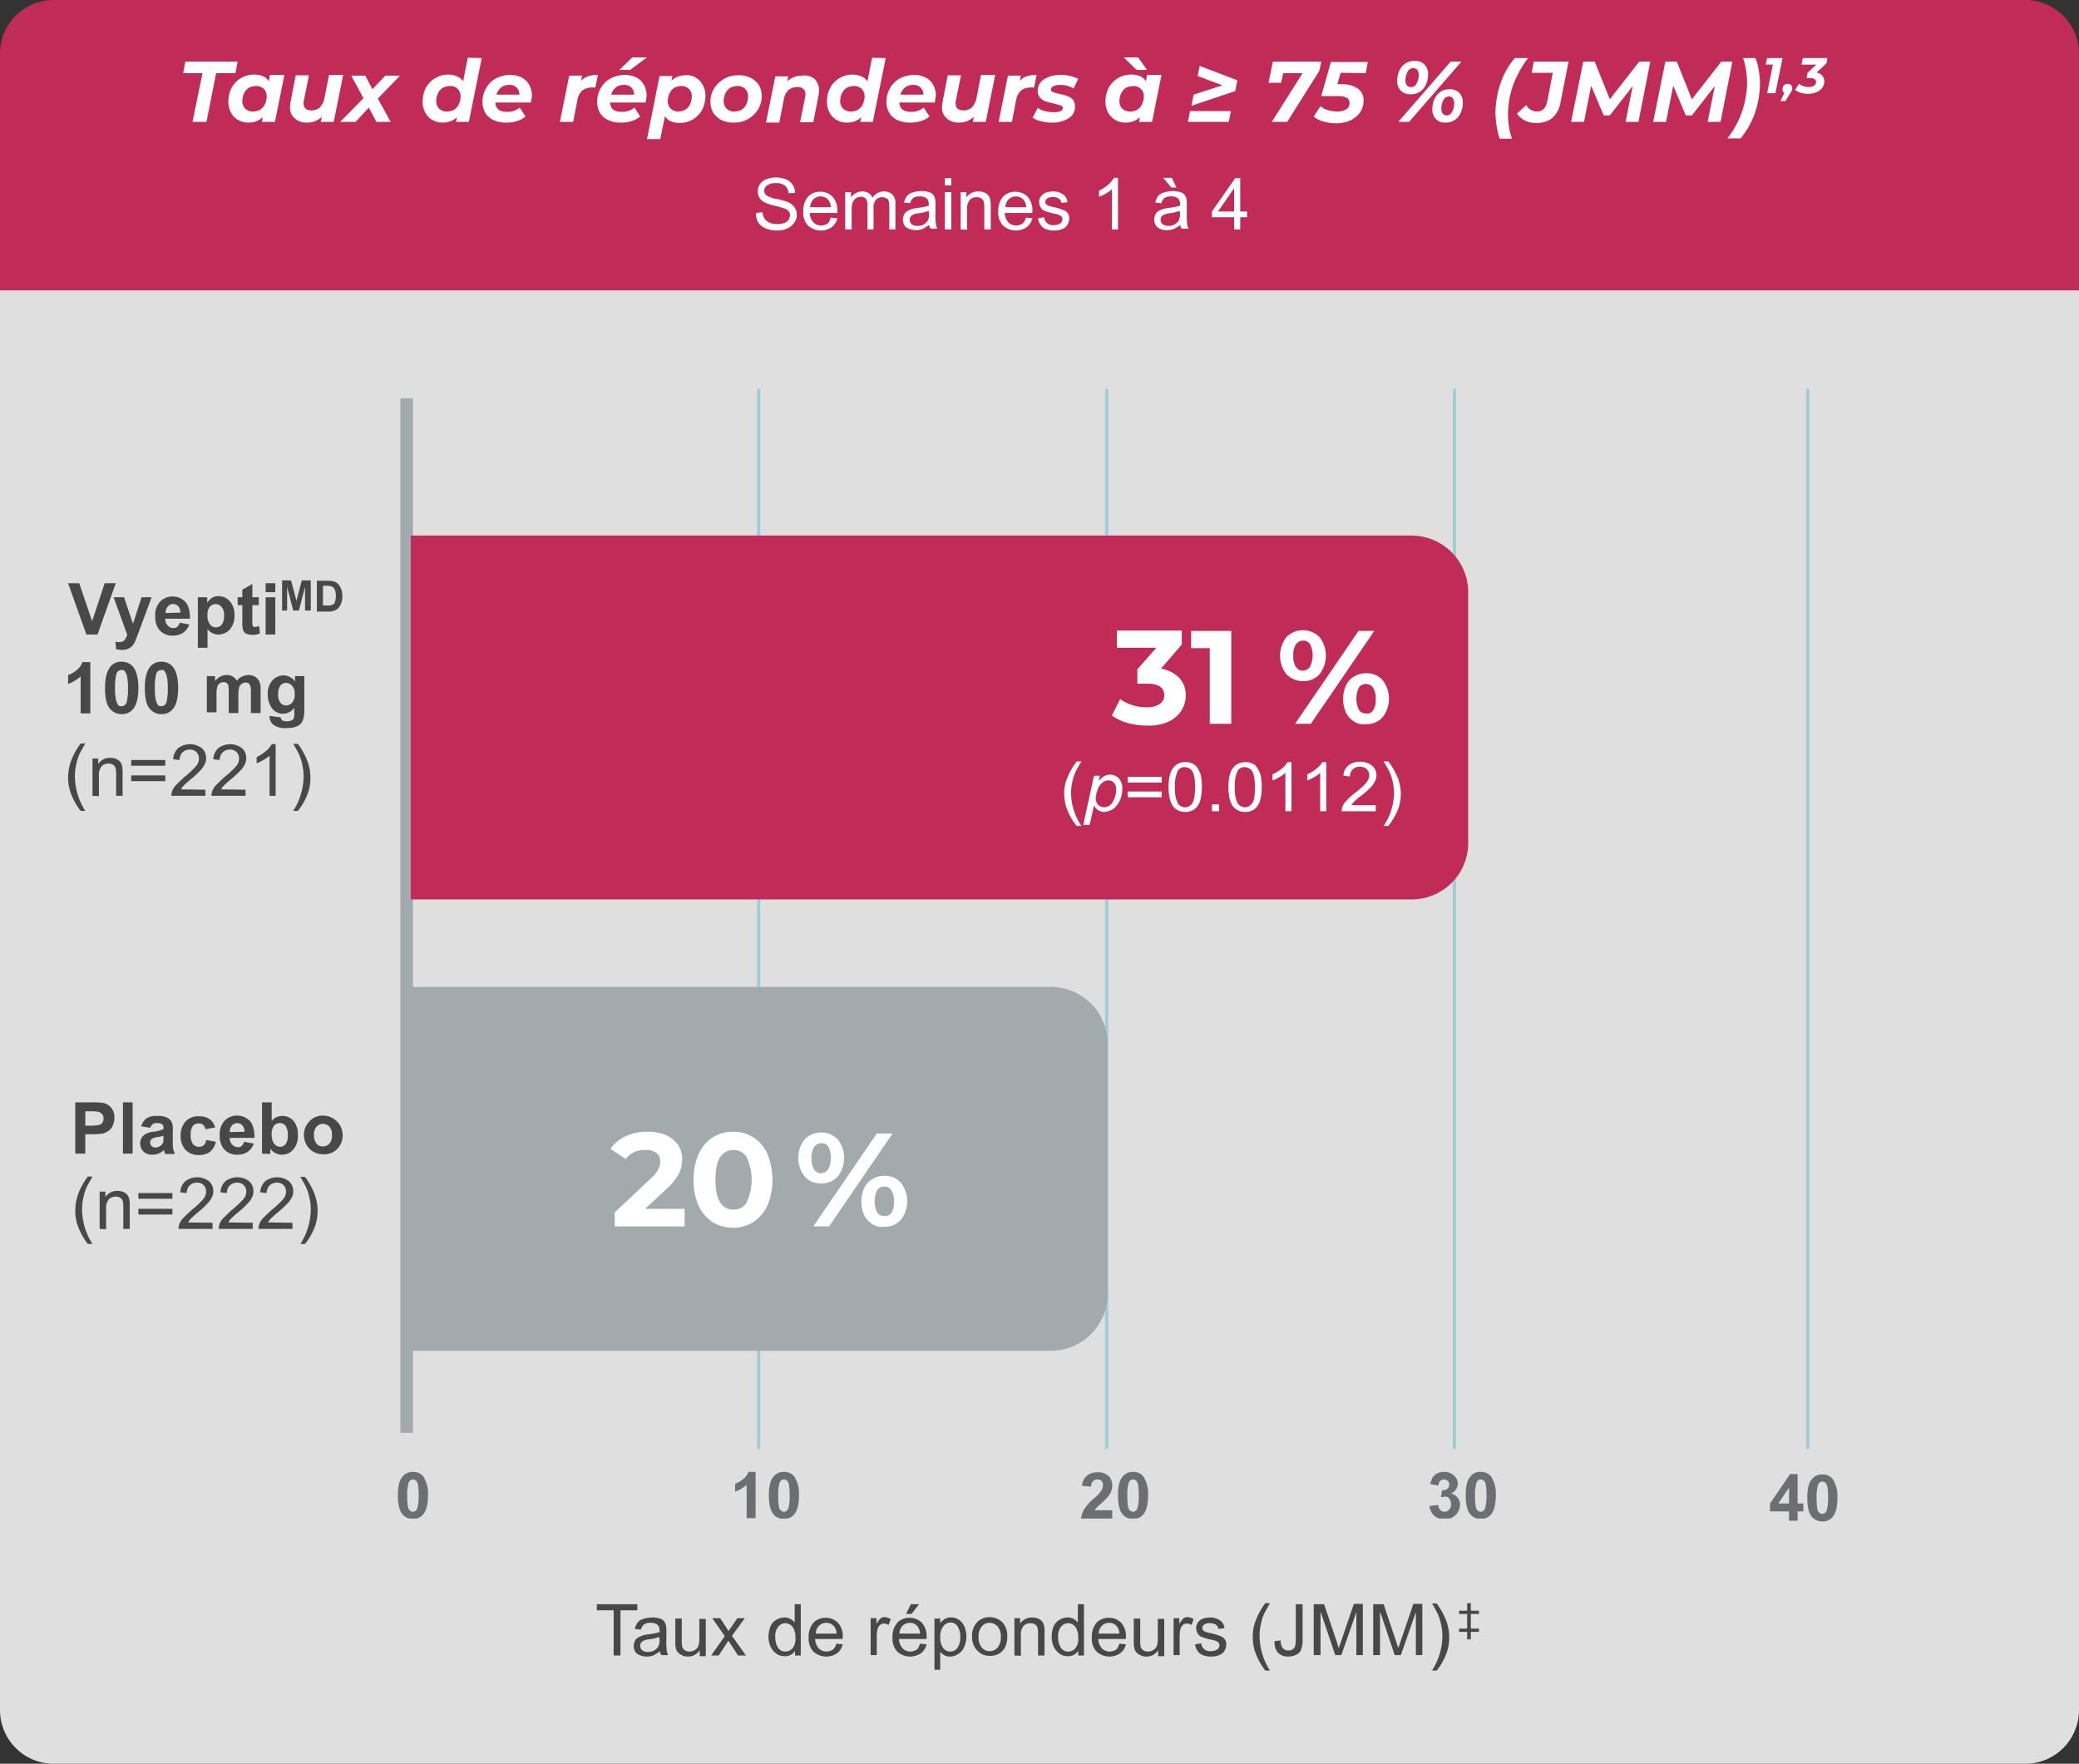
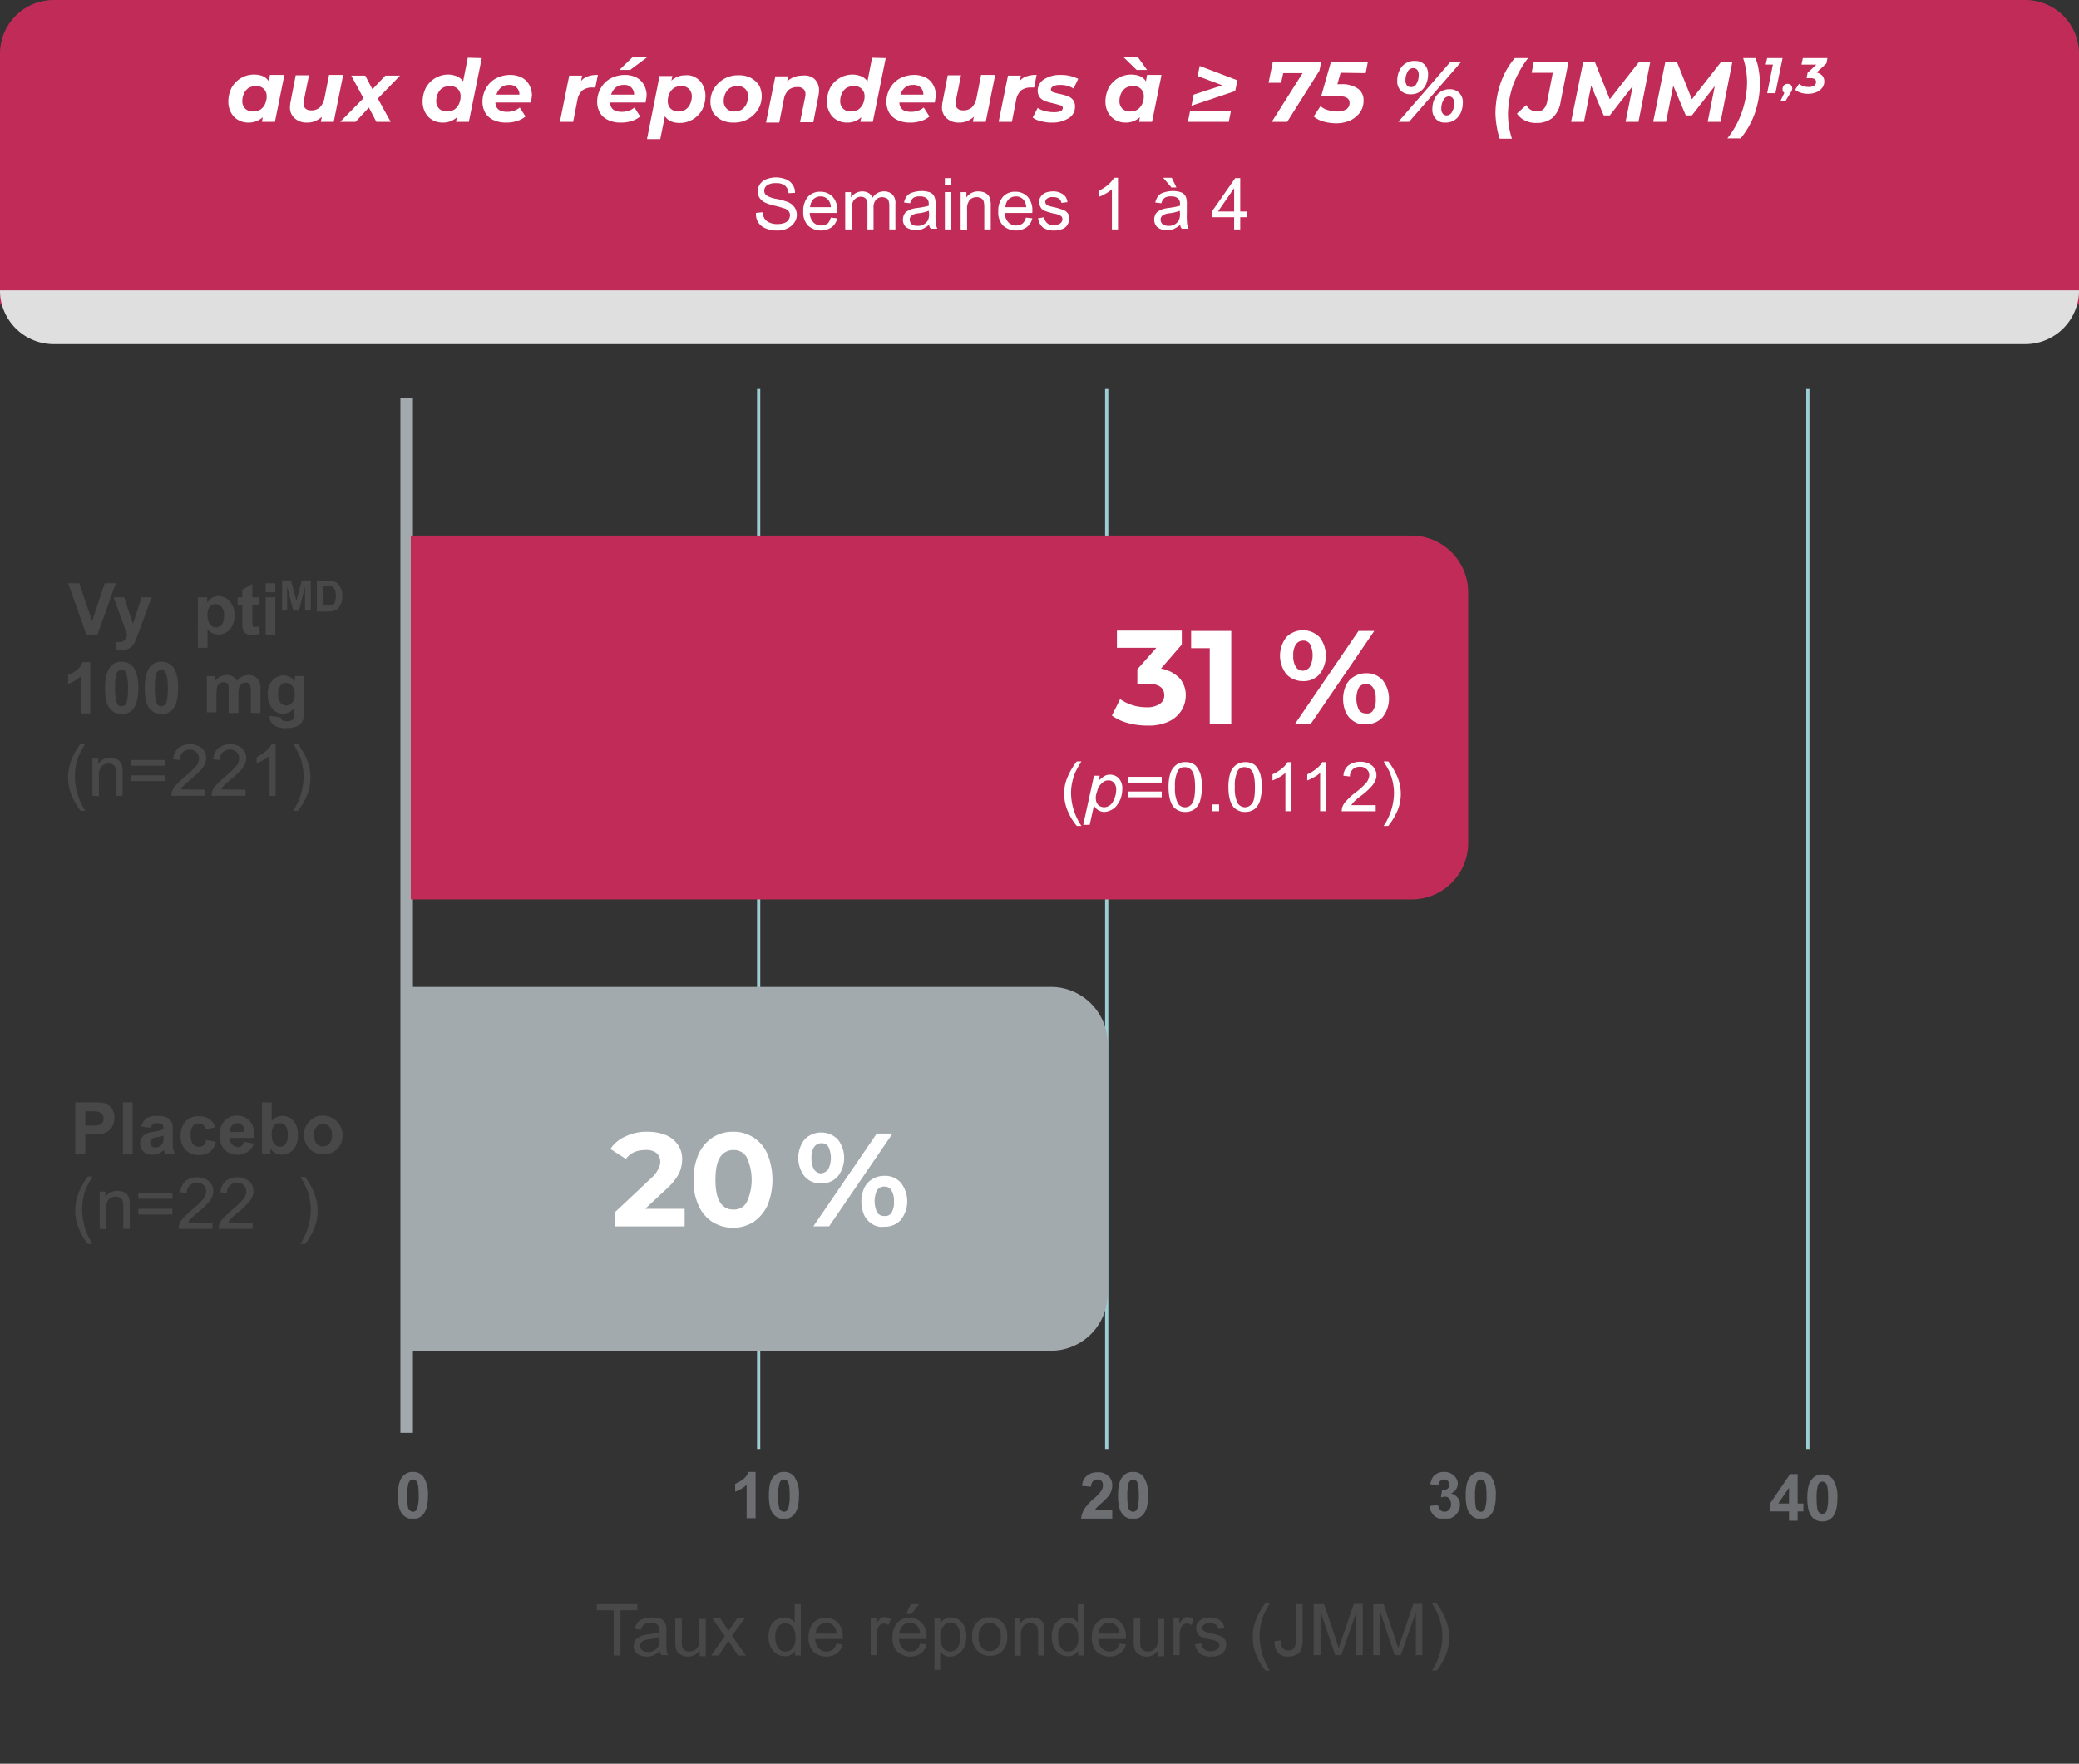
<svg xmlns="http://www.w3.org/2000/svg" width="580" height="492" viewBox="0 0 580 492">
  <rect x="0" y="0" width="580" height="492" fill="#333333" stroke="none" />
  <defs>
    <clipPath id="clip-path">
      <rect id="Rectangle_2389" data-name="Rectangle 2389" width="568" height="431.8" />
    </clipPath>
    <clipPath id="clip-path-2">
      <rect id="Rectangle_2390" data-name="Rectangle 2390" width="421.2" height="315.1" />
    </clipPath>
  </defs>
  <path id="Path_8884" data-name="Path 8884" d="M685,1451h550a14.98,14.98,0,0,1,15,15v70H670v-70A14.98,14.98,0,0,1,685,1451Z" transform="translate(-670 -1451)" fill="#c02c57" />
-   <path id="Path_8885" data-name="Path 8885" d="M670,1532h580v396a14.98,14.98,0,0,1-15,15H685a14.98,14.98,0,0,1-15-15V1532Z" transform="translate(-670 -1451)" fill="#dfdfdf" />
+   <path id="Path_8885" data-name="Path 8885" d="M670,1532h580a14.98,14.98,0,0,1-15,15H685a14.98,14.98,0,0,1-15-15V1532Z" transform="translate(-670 -1451)" fill="#dfdfdf" />
  <rect id="Rectangle_2388" data-name="Rectangle 2388" width="501.5" height="317.5" transform="translate(33.3 105.1)" fill="none" />
  <g id="Group_5171" data-name="Group 5171" transform="translate(19 162.7)">
    <path id="Path_8886" data-name="Path 8886" d="M693.7,1628l-5.1-14.3h3.1l3.6,10.6,3.5-10.6h3.1l-5.1,14.3Z" transform="translate(-688.6 -1613.7)" fill="#484848" />
    <path id="Path_8887" data-name="Path 8887" d="M701.3,1617.6h2.9l2.5,7.4,2.4-7.4h2.8l-3.7,10-.7,1.8a6,6,0,0,1-.7,1.4,3.042,3.042,0,0,1-.8.8,3.123,3.123,0,0,1-1,.5,5.9,5.9,0,0,1-1.4.2,9.959,9.959,0,0,1-1.6-.2l-.2-2.1a4.876,4.876,0,0,0,1.2.1,1.678,1.678,0,0,0,1.4-.6,6.1,6.1,0,0,0,.7-1.4Z" transform="translate(-688.6 -1613.7)" fill="#484848" />
-     <path id="Path_8888" data-name="Path 8888" d="M719.7,1624.7l2.7.5a4.518,4.518,0,0,1-1.7,2.3,5.119,5.119,0,0,1-2.8.8,4.644,4.644,0,0,1-4-1.8,5.7,5.7,0,0,1-1-3.6,5.516,5.516,0,0,1,1.3-4,4.681,4.681,0,0,1,3.4-1.5,4.823,4.823,0,0,1,3.7,1.5c.9,1,1.3,2.6,1.3,4.7h-6.9a2.489,2.489,0,0,0,.7,1.9,2.129,2.129,0,0,0,1.6.7,1.5,1.5,0,0,0,1.1-.4A1.976,1.976,0,0,0,719.7,1624.7Zm.2-2.8a2.446,2.446,0,0,0-.6-1.8,1.974,1.974,0,0,0-1.4-.6,1.8,1.8,0,0,0-1.5.7,2.61,2.61,0,0,0-.6,1.8l4.1-.1Z" transform="translate(-688.6 -1613.7)" fill="#484848" />
    <path id="Path_8889" data-name="Path 8889" d="M724.8,1617.6h2.6v1.5a5.355,5.355,0,0,1,1.3-1.3,3.016,3.016,0,0,1,1.9-.5,4.262,4.262,0,0,1,3.1,1.4,5.418,5.418,0,0,1,1.3,3.9,5.516,5.516,0,0,1-1.3,4,4.263,4.263,0,0,1-3.1,1.4,4.147,4.147,0,0,1-1.6-.3,3.961,3.961,0,0,1-1.5-1.2v5.2h-2.7Zm2.7,5a3.846,3.846,0,0,0,.7,2.6,1.989,1.989,0,0,0,1.7.8,2.088,2.088,0,0,0,1.6-.8,3.982,3.982,0,0,0,.6-2.5,3.286,3.286,0,0,0-.7-2.4,2.253,2.253,0,0,0-1.6-.8,2.288,2.288,0,0,0-1.7.8A3.165,3.165,0,0,0,727.5,1622.6Z" transform="translate(-688.6 -1613.7)" fill="#484848" />
    <path id="Path_8890" data-name="Path 8890" d="M741.8,1617.6v2.2H740v4.2a4.953,4.953,0,0,0,.1,1.5c.1.2.1.3.2.3a4.343,4.343,0,0,0,.5.1,3.031,3.031,0,0,0,1.1-.3l.2,2.1a5.367,5.367,0,0,1-3.5.2,2.034,2.034,0,0,1-.9-.6,2.3,2.3,0,0,1-.4-1.1,8.713,8.713,0,0,1-.1-1.9v-4.5h-1.3v-2.2h1.3v-2.1l2.8-1.6v3.7Z" transform="translate(-688.6 -1613.7)" fill="#484848" />
    <path id="Path_8891" data-name="Path 8891" d="M743.7,1616.2v-2.5h2.7v2.5Zm0,11.8v-10.4h2.7V1628Z" transform="translate(-688.6 -1613.7)" fill="#484848" />
  </g>
  <g id="Group_5172" data-name="Group 5172" transform="translate(78.7 161.9)">
    <path id="Path_8892" data-name="Path 8892" d="M748.7,1621.3v-8.4h2.5l1.5,5.7,1.5-5.7h2.5v8.4h-1.6v-6.6l-1.7,6.6h-1.6l-1.7-6.6v6.6Z" transform="translate(-748.7 -1612.9)" fill="#484848" />
    <path id="Path_8893" data-name="Path 8893" d="M758.4,1613h3.1a6.285,6.285,0,0,1,1.6.2,2.58,2.58,0,0,1,1.3.8,4.677,4.677,0,0,1,.8,1.4,6.007,6.007,0,0,1,.3,2,4.841,4.841,0,0,1-.3,1.8,3.765,3.765,0,0,1-.9,1.5,3.454,3.454,0,0,1-1.2.7,6.07,6.07,0,0,1-1.5.2h-3.2V1613Zm1.7,1.4v5.5h1.3a2.5,2.5,0,0,0,1-.1,4.829,4.829,0,0,0,.7-.3c.2-.1.3-.4.4-.8a5.726,5.726,0,0,0,0-3,2.178,2.178,0,0,0-.5-.8,2.01,2.01,0,0,0-.8-.4,4.543,4.543,0,0,0-1.4-.1Z" transform="translate(-748.7 -1612.9)" fill="#484848" />
  </g>
  <g id="Group_5173" data-name="Group 5173" transform="translate(19 184.6)">
    <path id="Path_8894" data-name="Path 8894" d="M704.9,1650h-2.7v-10.3a11.253,11.253,0,0,1-3.5,2.1v-2.5a7.779,7.779,0,0,0,2.3-1.3,4.806,4.806,0,0,0,1.7-2.3h2.2Z" transform="translate(-698.7 -1635.6)" fill="#484848" />
    <path id="Path_8895" data-name="Path 8895" d="M713.6,1635.6a4,4,0,0,1,3.3,1.5c.9,1.2,1.4,3.1,1.4,5.8s-.5,4.7-1.4,5.8a3.934,3.934,0,0,1-3.2,1.5,4.122,4.122,0,0,1-3.4-1.6c-.9-1.1-1.3-3-1.3-5.7s.5-4.6,1.4-5.8A3.681,3.681,0,0,1,713.6,1635.6Zm0,2.3a1.614,1.614,0,0,0-.9.3,1.683,1.683,0,0,0-.6,1.1,14.829,14.829,0,0,0-.3,3.6,13.88,13.88,0,0,0,.3,3.5,3.967,3.967,0,0,0,.6,1.3c.2.3.6.3.9.3a1.613,1.613,0,0,0,.9-.3,1.684,1.684,0,0,0,.6-1.1,14.823,14.823,0,0,0,.3-3.6,13.873,13.873,0,0,0-.3-3.5,3.964,3.964,0,0,0-.6-1.3C714.3,1637.9,713.9,1637.9,713.6,1637.9Z" transform="translate(-698.7 -1635.6)" fill="#484848" />
    <path id="Path_8896" data-name="Path 8896" d="M724.7,1635.6a4,4,0,0,1,3.3,1.5c.9,1.2,1.4,3.1,1.4,5.8s-.5,4.7-1.4,5.8a3.934,3.934,0,0,1-3.2,1.5,4.122,4.122,0,0,1-3.4-1.6c-.9-1.1-1.3-3-1.3-5.7s.5-4.6,1.4-5.8A3.8,3.8,0,0,1,724.7,1635.6Zm0,2.3a1.614,1.614,0,0,0-.9.3,1.683,1.683,0,0,0-.6,1.1,14.82,14.82,0,0,0-.3,3.6,13.871,13.871,0,0,0,.3,3.5,3.97,3.97,0,0,0,.6,1.3c.2.3.6.3.9.3a1.613,1.613,0,0,0,.9-.3,1.684,1.684,0,0,0,.6-1.1,14.821,14.821,0,0,0,.3-3.6,13.871,13.871,0,0,0-.3-3.5,3.962,3.962,0,0,0-.6-1.3C725.4,1637.9,725.1,1637.9,724.7,1637.9Z" transform="translate(-698.7 -1635.6)" fill="#484848" />
    <path id="Path_8897" data-name="Path 8897" d="M737.2,1639.6h2.5v1.4a4.134,4.134,0,0,1,3.2-1.7,3.062,3.062,0,0,1,1.7.4,3.449,3.449,0,0,1,1.2,1.2,3.337,3.337,0,0,1,1.5-1.2,5.258,5.258,0,0,1,1.7-.4,3.557,3.557,0,0,1,1.9.5,3.328,3.328,0,0,1,1.2,1.4,5.482,5.482,0,0,1,.3,2.1v6.6h-2.7V1644a4.31,4.31,0,0,0-.3-2,1.309,1.309,0,0,0-1.2-.6,1.665,1.665,0,0,0-1.1.4,1.691,1.691,0,0,0-.7,1,9.822,9.822,0,0,0-.2,2.1v5h-2.7v-5.7a9.279,9.279,0,0,0-.1-2,1.158,1.158,0,0,0-.5-.7,1.2,1.2,0,0,0-.8-.2,2.014,2.014,0,0,0-1.1.3,1.834,1.834,0,0,0-.7,1,9.091,9.091,0,0,0-.2,2.1v5h-2.7v-10.1Z" transform="translate(-698.7 -1635.6)" fill="#484848" />
    <path id="Path_8898" data-name="Path 8898" d="M754.9,1650.7l3.1.4a1.508,1.508,0,0,0,.4.8,2.133,2.133,0,0,0,1.2.3,3.233,3.233,0,0,0,1.6-.3,1.277,1.277,0,0,0,.5-.7,3.811,3.811,0,0,0,.1-1.3v-1.5a3.814,3.814,0,0,1-3.1,1.7,3.763,3.763,0,0,1-3.3-1.8,6.291,6.291,0,0,1-1-3.5,5.516,5.516,0,0,1,1.3-4,4.263,4.263,0,0,1,3.1-1.4,3.991,3.991,0,0,1,3.2,1.7v-1.5h2.6v9.3a9.1,9.1,0,0,1-.3,2.7,3.687,3.687,0,0,1-.8,1.4,4.206,4.206,0,0,1-1.5.8,7.56,7.56,0,0,1-2.3.3,5.708,5.708,0,0,1-3.7-.9,2.989,2.989,0,0,1-1.1-2.3Zm2.4-6.1a3.846,3.846,0,0,0,.6,2.4,2.088,2.088,0,0,0,1.6.8,2.29,2.29,0,0,0,1.7-.8,3.175,3.175,0,0,0,.7-2.3,3.286,3.286,0,0,0-.7-2.4,2.289,2.289,0,0,0-1.7-.8,1.943,1.943,0,0,0-1.6.8A3.716,3.716,0,0,0,757.3,1644.6Z" transform="translate(-698.7 -1635.6)" fill="#484848" />
  </g>
  <g id="Group_5174" data-name="Group 5174" transform="translate(19 207.4)">
    <path id="Path_8899" data-name="Path 8899" d="M701.7,1677.2a17.977,17.977,0,0,1-2.5-4.3,12.542,12.542,0,0,1-1-5.1,14.234,14.234,0,0,1,.8-4.5,19.928,19.928,0,0,1,2.7-4.9H703c-.8,1.4-1.3,2.3-1.6,2.9a13.1,13.1,0,0,0-.9,2.8,15,15,0,0,0-.4,3.7,18.077,18.077,0,0,0,2.9,9.4Z" transform="translate(-698.2 -1658.4)" fill="#484848" />
    <path id="Path_8900" data-name="Path 8900" d="M705,1673v-10.4h1.6v1.5a3.9,3.9,0,0,1,3.3-1.7,4.678,4.678,0,0,1,1.7.3,2.733,2.733,0,0,1,1.2.9,2.948,2.948,0,0,1,.5,1.3,7.146,7.146,0,0,1,.1,1.7v6.4h-1.8v-6.3a5.658,5.658,0,0,0-.2-1.6,1.781,1.781,0,0,0-.7-.8,2.374,2.374,0,0,0-1.2-.3,2.64,2.64,0,0,0-1.9.7,3.777,3.777,0,0,0-.8,2.7v5.7l-1.8-.1Z" transform="translate(-698.2 -1658.4)" fill="#484848" />
    <path id="Path_8901" data-name="Path 8901" d="M725.3,1664.6h-9.5V1663h9.5Zm0,4.3h-9.5v-1.6h9.5Z" transform="translate(-698.2 -1658.4)" fill="#484848" />
    <path id="Path_8902" data-name="Path 8902" d="M736.5,1671.3v1.7H727a4.385,4.385,0,0,1,1.4-3.1c.6-.6,1.3-1.3,2.3-2.2a25.111,25.111,0,0,0,3.2-3,3.272,3.272,0,0,0,.8-2.1,2.41,2.41,0,0,0-.7-1.8,2.488,2.488,0,0,0-1.9-.7,2.792,2.792,0,0,0-2,.8,2.864,2.864,0,0,0-.8,2.1l-1.8-.2a4.51,4.51,0,0,1,1.4-3.1,5.5,5.5,0,0,1,6.6,0,3.632,3.632,0,0,1,1.2,2.8,3.533,3.533,0,0,1-.4,1.7,5.914,5.914,0,0,1-1.2,1.7,24.205,24.205,0,0,1-2.7,2.5,24.917,24.917,0,0,0-2,1.8,3.591,3.591,0,0,0-.7,1l6.8.1Z" transform="translate(-698.2 -1658.4)" fill="#484848" />
    <path id="Path_8903" data-name="Path 8903" d="M747.7,1671.3v1.7h-9.5a4.387,4.387,0,0,1,1.4-3.1c.6-.6,1.3-1.3,2.3-2.2a25.114,25.114,0,0,0,3.2-3,3.272,3.272,0,0,0,.8-2.1,2.41,2.41,0,0,0-.7-1.8,2.489,2.489,0,0,0-1.9-.7,2.792,2.792,0,0,0-2,.8,2.864,2.864,0,0,0-.8,2.1l-1.8-.2a4.51,4.51,0,0,1,1.4-3.1,5.5,5.5,0,0,1,6.6,0,3.632,3.632,0,0,1,1.2,2.8,3.533,3.533,0,0,1-.4,1.7,5.913,5.913,0,0,1-1.2,1.7,24.216,24.216,0,0,1-2.7,2.5,24.894,24.894,0,0,0-2,1.8,3.592,3.592,0,0,0-.7,1l6.8.1Z" transform="translate(-698.2 -1658.4)" fill="#484848" />
    <path id="Path_8904" data-name="Path 8904" d="M756.2,1673h-1.8v-11.2a8.31,8.31,0,0,1-1.7,1.2,10.665,10.665,0,0,1-1.9.9v-1.7a11.657,11.657,0,0,0,2.6-1.7,6.436,6.436,0,0,0,1.6-1.9h1.1V1673Z" transform="translate(-698.2 -1658.4)" fill="#484848" />
    <path id="Path_8905" data-name="Path 8905" d="M762.3,1677.2H761a18.074,18.074,0,0,0,2.9-9.4,14.723,14.723,0,0,0-.4-3.6,13.081,13.081,0,0,0-.9-2.8c-.3-.6-.8-1.6-1.6-2.9h1.3a19.911,19.911,0,0,1,2.7,4.9,13.3,13.3,0,0,1,.8,4.5,12.546,12.546,0,0,1-1,5.1A17.3,17.3,0,0,1,762.3,1677.2Z" transform="translate(-698.2 -1658.4)" fill="#484848" />
  </g>
  <g id="Group_5175" data-name="Group 5175" transform="translate(21 307.5)">
    <path id="Path_8906" data-name="Path 8906" d="M690.5,1772.8v-14.3h4.6a20.243,20.243,0,0,1,3.4.2,4.124,4.124,0,0,1,2.1,1.4,4.069,4.069,0,0,1,.8,2.8,4.767,4.767,0,0,1-.5,2.2,3.326,3.326,0,0,1-1.2,1.4,5.056,5.056,0,0,1-1.5.7,21.114,21.114,0,0,1-3,.2h-1.9v5.4Zm2.8-11.9v4.1h1.6a10.543,10.543,0,0,0,2.3-.2,1.593,1.593,0,0,0,.9-.7,2.015,2.015,0,0,0,.3-1.1,1.9,1.9,0,0,0-.5-1.3,2.28,2.28,0,0,0-1.2-.6,9.844,9.844,0,0,0-2.1-.1h-1.3Z" transform="translate(-690.5 -1758.5)" fill="#484848" />
    <path id="Path_8907" data-name="Path 8907" d="M703.8,1772.8v-14.3h2.7v14.3Z" transform="translate(-690.5 -1758.5)" fill="#484848" />
    <path id="Path_8908" data-name="Path 8908" d="M711.4,1765.6l-2.5-.4a4.419,4.419,0,0,1,1.4-2.2,4.929,4.929,0,0,1,3-.7,6.383,6.383,0,0,1,2.7.4,3.61,3.61,0,0,1,1.3,1.1,4.9,4.9,0,0,1,.4,2.5v3.2a10.369,10.369,0,0,0,.1,2,12.13,12.13,0,0,0,.5,1.4h-2.7a6.9,6.9,0,0,1-.3-.8.438.438,0,0,0-.1-.3,4.365,4.365,0,0,1-1.5,1,4.662,4.662,0,0,1-1.7.3,3.328,3.328,0,0,1-2.5-.9,3.238,3.238,0,0,1-.5-3.8,3.179,3.179,0,0,1,1.2-1.1,5.3,5.3,0,0,1,2.2-.6,12.4,12.4,0,0,0,2.7-.7v-.3a1.246,1.246,0,0,0-.4-1.1,2.813,2.813,0,0,0-1.5-.3,1.607,1.607,0,0,0-1.1.3A2.855,2.855,0,0,0,711.4,1765.6Zm3.7,2.2a10.77,10.77,0,0,1-1.7.4,2.8,2.8,0,0,0-1.5.5,1.107,1.107,0,0,0-.5,1,1.285,1.285,0,0,0,.4,1,1.506,1.506,0,0,0,1.1.4,2.387,2.387,0,0,0,1.4-.5,1.6,1.6,0,0,0,.7-.9,4.154,4.154,0,0,0,.1-1.3Z" transform="translate(-690.5 -1758.5)" fill="#484848" />
    <path id="Path_8909" data-name="Path 8909" d="M729.5,1765.5l-2.7.5a2.28,2.28,0,0,0-.6-1.2,1.7,1.7,0,0,0-1.3-.4,1.864,1.864,0,0,0-1.6.7,3.846,3.846,0,0,0-.6,2.4,4.327,4.327,0,0,0,.6,2.6,2.137,2.137,0,0,0,1.7.8,2.011,2.011,0,0,0,1.3-.4,2.132,2.132,0,0,0,.7-1.5l2.7.5a4.857,4.857,0,0,1-1.6,2.8,5.273,5.273,0,0,1-3.2.9,4.9,4.9,0,0,1-3.6-1.4,5.552,5.552,0,0,1-1.4-4,5.721,5.721,0,0,1,1.4-4,4.619,4.619,0,0,1,3.7-1.4,5.1,5.1,0,0,1,3,.8A3.893,3.893,0,0,1,729.5,1765.5Z" transform="translate(-690.5 -1758.5)" fill="#484848" />
    <path id="Path_8910" data-name="Path 8910" d="M737.6,1769.5l2.7.5a4.515,4.515,0,0,1-1.7,2.3,5.118,5.118,0,0,1-2.8.8,4.644,4.644,0,0,1-4-1.8,5.7,5.7,0,0,1-1-3.6,5.516,5.516,0,0,1,1.3-4,4.681,4.681,0,0,1,3.4-1.5,4.824,4.824,0,0,1,3.7,1.5c.9,1,1.3,2.6,1.3,4.7h-6.9a2.489,2.489,0,0,0,.7,1.9,2.131,2.131,0,0,0,1.6.7,1.5,1.5,0,0,0,1.1-.4A2.864,2.864,0,0,0,737.6,1769.5Zm.1-2.8a2.444,2.444,0,0,0-.6-1.8,1.975,1.975,0,0,0-1.4-.6,1.8,1.8,0,0,0-1.5.7,2.608,2.608,0,0,0-.6,1.8l4.1-.1Z" transform="translate(-690.5 -1758.5)" fill="#484848" />
    <path id="Path_8911" data-name="Path 8911" d="M742.6,1772.8v-14.3h2.7v5.2a3.6,3.6,0,0,1,3-1.4,3.95,3.95,0,0,1,3.1,1.4,5.689,5.689,0,0,1,1.2,3.9,5.776,5.776,0,0,1-1.3,4.1,4.171,4.171,0,0,1-4.9,1,3.738,3.738,0,0,1-1.5-1.3v1.5l-2.3-.1Zm2.7-5.4a4.77,4.77,0,0,0,.5,2.4,2.264,2.264,0,0,0,1.9,1.1,1.9,1.9,0,0,0,1.5-.8,3.846,3.846,0,0,0,.6-2.4,4.539,4.539,0,0,0-.6-2.6,1.88,1.88,0,0,0-1.7-.8,1.944,1.944,0,0,0-1.6.8A3.524,3.524,0,0,0,745.3,1767.4Z" transform="translate(-690.5 -1758.5)" fill="#484848" />
    <path id="Path_8912" data-name="Path 8912" d="M754.3,1767.5a4.844,4.844,0,0,1,.7-2.6,6.061,6.061,0,0,1,1.9-2,5.073,5.073,0,0,1,2.8-.7,5.518,5.518,0,0,1,3.9,9.3,5.2,5.2,0,0,1-3.8,1.5,5.954,5.954,0,0,1-2.7-.6,5.2,5.2,0,0,1-2-1.9A5.571,5.571,0,0,1,754.3,1767.5Zm2.8.1a3.613,3.613,0,0,0,.7,2.4,2.172,2.172,0,0,0,1.8.8,2.5,2.5,0,0,0,1.8-.8,3.286,3.286,0,0,0,.7-2.4,3.174,3.174,0,0,0-.7-2.3,2.425,2.425,0,0,0-3.6,0A3.175,3.175,0,0,0,757.1,1767.6Z" transform="translate(-690.5 -1758.5)" fill="#484848" />
  </g>
  <g id="Group_5176" data-name="Group 5176" transform="translate(21 328.2)">
    <path id="Path_8913" data-name="Path 8913" d="M701.7,1798a17.969,17.969,0,0,1-2.5-4.3,12.544,12.544,0,0,1-1-5.1,14.231,14.231,0,0,1,.8-4.5,19.916,19.916,0,0,1,2.7-4.9H703c-.8,1.4-1.3,2.3-1.6,2.9a13.1,13.1,0,0,0-.9,2.8,15,15,0,0,0-.4,3.7,18.075,18.075,0,0,0,2.9,9.4Z" transform="translate(-698.2 -1779.2)" fill="#484848" />
    <path id="Path_8914" data-name="Path 8914" d="M705,1793.8v-10.4h1.6v1.5a3.9,3.9,0,0,1,3.3-1.7,4.678,4.678,0,0,1,1.7.3,2.733,2.733,0,0,1,1.2.9,2.949,2.949,0,0,1,.5,1.3,7.15,7.15,0,0,1,.1,1.7v6.4h-1.8v-6.3a5.663,5.663,0,0,0-.2-1.6,1.779,1.779,0,0,0-.7-.8,2.374,2.374,0,0,0-1.2-.3,2.639,2.639,0,0,0-1.9.7,3.776,3.776,0,0,0-.8,2.7v5.7l-1.8-.1Z" transform="translate(-698.2 -1779.2)" fill="#484848" />
    <path id="Path_8915" data-name="Path 8915" d="M725.3,1785.4h-9.5v-1.6h9.5Zm0,4.4h-9.5v-1.6h9.5Z" transform="translate(-698.2 -1779.2)" fill="#484848" />
    <path id="Path_8916" data-name="Path 8916" d="M736.5,1792.1v1.7H727a4.385,4.385,0,0,1,1.4-3.1c.6-.6,1.3-1.3,2.3-2.2a25.113,25.113,0,0,0,3.2-3,3.272,3.272,0,0,0,.8-2.1,2.411,2.411,0,0,0-.7-1.8,2.489,2.489,0,0,0-1.9-.7,2.793,2.793,0,0,0-2,.8,2.865,2.865,0,0,0-.8,2.1l-1.8-.2a4.511,4.511,0,0,1,1.4-3.1,5.5,5.5,0,0,1,6.6,0,3.631,3.631,0,0,1,1.2,2.8,3.533,3.533,0,0,1-.4,1.7,5.908,5.908,0,0,1-1.2,1.7,24.182,24.182,0,0,1-2.7,2.5,25.032,25.032,0,0,0-2,1.8,3.593,3.593,0,0,0-.7,1l6.8.1Z" transform="translate(-698.2 -1779.2)" fill="#484848" />
    <path id="Path_8917" data-name="Path 8917" d="M747.7,1792.1v1.7h-9.5a4.387,4.387,0,0,1,1.4-3.1c.6-.6,1.3-1.3,2.3-2.2a25.117,25.117,0,0,0,3.2-3,3.273,3.273,0,0,0,.8-2.1,2.411,2.411,0,0,0-.7-1.8,2.49,2.49,0,0,0-1.9-.7,2.793,2.793,0,0,0-2,.8,2.865,2.865,0,0,0-.8,2.1l-1.8-.2a4.511,4.511,0,0,1,1.4-3.1,5.5,5.5,0,0,1,6.6,0,3.632,3.632,0,0,1,1.2,2.8,3.533,3.533,0,0,1-.4,1.7,5.908,5.908,0,0,1-1.2,1.7,24.193,24.193,0,0,1-2.7,2.5,25.009,25.009,0,0,0-2,1.8,3.593,3.593,0,0,0-.7,1l6.8.1Z" transform="translate(-698.2 -1779.2)" fill="#484848" />
-     <path id="Path_8918" data-name="Path 8918" d="M758.8,1792.1v1.7h-9.5a4.386,4.386,0,0,1,1.4-3.1c.6-.6,1.3-1.3,2.3-2.2a25.108,25.108,0,0,0,3.2-3,3.272,3.272,0,0,0,.8-2.1,2.41,2.41,0,0,0-.7-1.8,2.489,2.489,0,0,0-1.9-.7,2.793,2.793,0,0,0-2,.8,2.865,2.865,0,0,0-.8,2.1l-1.8-.2a4.512,4.512,0,0,1,1.4-3.1,5.5,5.5,0,0,1,6.6,0,3.631,3.631,0,0,1,1.2,2.8,3.533,3.533,0,0,1-.4,1.7,5.91,5.91,0,0,1-1.2,1.7,24.2,24.2,0,0,1-2.7,2.5,25,25,0,0,0-2,1.8,3.591,3.591,0,0,0-.7,1l6.8.1Z" transform="translate(-698.2 -1779.2)" fill="#484848" />
    <path id="Path_8919" data-name="Path 8919" d="M762.3,1798H761a18.074,18.074,0,0,0,2.9-9.4,14.722,14.722,0,0,0-.4-3.6,13.073,13.073,0,0,0-.9-2.8c-.3-.6-.8-1.6-1.6-2.9h1.3a19.915,19.915,0,0,1,2.7,4.9,13.3,13.3,0,0,1,.8,4.5,12.548,12.548,0,0,1-1,5.1A17.3,17.3,0,0,1,762.3,1798Z" transform="translate(-698.2 -1779.2)" fill="#484848" />
  </g>
  <g id="Group_5181" data-name="Group 5181" transform="translate(0 9)">
    <g id="Group_5180" data-name="Group 5180">
      <g id="Group_5179" data-name="Group 5179">
        <g id="Group_5178" data-name="Group 5178">
          <g id="Group_5177" data-name="Group 5177" clip-path="url(#clip-path)">
            <path id="Path_8920" data-name="Path 8920" d="M115.2,390.7h-3.5V102.1h3.5Z" transform="translate(0 0)" fill="#a2aaad" />
          </g>
        </g>
      </g>
    </g>
  </g>
  <g id="Group_5182" data-name="Group 5182" transform="translate(166.5 447.2)">
    <path id="Path_8921" data-name="Path 8921" d="M841.2,1912.8v-12.6h-4.7v-1.7h11.3v1.7h-4.7v12.6Z" transform="translate(-836.5 -1898.2)" fill="#484848" />
    <path id="Path_8922" data-name="Path 8922" d="M854.1,1911.6a8.383,8.383,0,0,1-1.9,1.2,5.15,5.15,0,0,1-4.5-.5,2.724,2.724,0,0,1-.9-2.1,3.193,3.193,0,0,1,.3-1.4,2.188,2.188,0,0,1,.9-1c.4-.2.8-.4,1.3-.6a11.647,11.647,0,0,1,1.6-.3,21.119,21.119,0,0,0,3.1-.6v-.5a2.07,2.07,0,0,0-.5-1.5,2.813,2.813,0,0,0-2-.6,3.007,3.007,0,0,0-1.8.4,2.747,2.747,0,0,0-.9,1.5l-1.7-.2a4.937,4.937,0,0,1,.8-1.8,2.944,2.944,0,0,1,1.6-1,8.6,8.6,0,0,1,2.4-.4,6.867,6.867,0,0,1,2.2.3,2.286,2.286,0,0,1,1.2.8,3.335,3.335,0,0,1,.5,1.2,6.225,6.225,0,0,1,.1,1.6v2.3a21.2,21.2,0,0,0,.1,3.1,5.622,5.622,0,0,0,.4,1.2h-1.8A1.433,1.433,0,0,1,854.1,1911.6Zm-.2-4a11.084,11.084,0,0,1-2.9.7,3.933,3.933,0,0,0-1.5.4,2.035,2.035,0,0,0-.7.6,1.2,1.2,0,0,0-.2.8,1.656,1.656,0,0,0,.5,1.2,2.348,2.348,0,0,0,1.6.5,3.167,3.167,0,0,0,3-1.6,4.179,4.179,0,0,0,.3-1.8l-.1-.8Z" transform="translate(-836.5 -1898.2)" fill="#484848" />
    <path id="Path_8923" data-name="Path 8923" d="M865.2,1912.8v-1.5a3.764,3.764,0,0,1-3.3,1.8,3.284,3.284,0,0,1-1.7-.4,3.773,3.773,0,0,1-1.2-.9,2.946,2.946,0,0,1-.5-1.3,6.661,6.661,0,0,1-.1-1.6v-6.4h1.8v5.8a9.231,9.231,0,0,0,.1,1.9,1.639,1.639,0,0,0,.7,1.1,2.01,2.01,0,0,0,1.3.4,2.823,2.823,0,0,0,1.5-.4,2.132,2.132,0,0,0,1-1.1,5.251,5.251,0,0,0,.3-2v-5.6h1.8V1913h-1.7v-.2Z" transform="translate(-836.5 -1898.2)" fill="#484848" />
    <path id="Path_8924" data-name="Path 8924" d="M868.4,1912.8l3.8-5.4-3.5-5h2.2l1.6,2.4c.3.5.5.8.7,1.2.3-.4.6-.8.8-1.1l1.7-2.5h2.1l-3.6,4.9,3.9,5.5h-2.2l-2.1-3.2-.6-.9-2.7,4.1Z" transform="translate(-836.5 -1898.2)" fill="#484848" />
    <path id="Path_8925" data-name="Path 8925" d="M891.8,1912.8v-1.3a3.27,3.27,0,0,1-2.9,1.5,3.892,3.892,0,0,1-2.3-.7,4.945,4.945,0,0,1-1.6-1.9,6.391,6.391,0,0,1-.6-2.8,8.216,8.216,0,0,1,.5-2.8,3.755,3.755,0,0,1,1.6-1.9,4.756,4.756,0,0,1,2.3-.7,3.287,3.287,0,0,1,1.7.4,4,4,0,0,1,1.2,1v-5.1h1.7v14.3Zm-5.5-5.1a5.1,5.1,0,0,0,.8,3,2.334,2.334,0,0,0,2,1,2.664,2.664,0,0,0,2-.9,4.027,4.027,0,0,0,.8-2.9,5.013,5.013,0,0,0-.8-3.1,2.611,2.611,0,0,0-2-1,2.459,2.459,0,0,0-2,1A4.028,4.028,0,0,0,886.3,1907.7Z" transform="translate(-836.5 -1898.2)" fill="#484848" />
    <path id="Path_8926" data-name="Path 8926" d="M903.3,1909.5l1.8.2a4.376,4.376,0,0,1-1.6,2.5,5.381,5.381,0,0,1-6.6-.5,5.263,5.263,0,0,1-1.3-3.9,5.941,5.941,0,0,1,1.3-4.1,4.459,4.459,0,0,1,3.5-1.4,4.6,4.6,0,0,1,3.4,1.4,5.516,5.516,0,0,1,1.3,4v.5h-7.7a4.1,4.1,0,0,0,1,2.6,2.94,2.94,0,0,0,2.2.9,3.371,3.371,0,0,0,1.7-.5A2.883,2.883,0,0,0,903.3,1909.5Zm-5.7-2.8h5.8a3.647,3.647,0,0,0-.7-2,2.7,2.7,0,0,0-2.2-1,2.792,2.792,0,0,0-2,.8A2.99,2.99,0,0,0,897.6,1906.7Z" transform="translate(-836.5 -1898.2)" fill="#484848" />
    <path id="Path_8927" data-name="Path 8927" d="M912.9,1912.8v-10.4h1.6v1.6a7.257,7.257,0,0,1,1.1-1.5,1.5,1.5,0,0,1,1.1-.4,3.226,3.226,0,0,1,1.8.6l-.6,1.6a2.2,2.2,0,0,0-1.3-.4,1.688,1.688,0,0,0-1,.3,2.551,2.551,0,0,0-.7,1,6.655,6.655,0,0,0-.3,2.1v5.4h-1.7v.1Z" transform="translate(-836.5 -1898.2)" fill="#484848" />
    <path id="Path_8928" data-name="Path 8928" d="M926.7,1909.5l1.8.2a4.377,4.377,0,0,1-1.6,2.5,5.382,5.382,0,0,1-6.6-.5,5.263,5.263,0,0,1-1.3-3.9,5.941,5.941,0,0,1,1.3-4.1,4.459,4.459,0,0,1,3.5-1.4,4.6,4.6,0,0,1,3.4,1.4,5.514,5.514,0,0,1,1.3,4v.5h-7.7a4.1,4.1,0,0,0,1,2.6,2.94,2.94,0,0,0,2.2.9,3.371,3.371,0,0,0,1.7-.5C926.2,1910.9,926.4,1910.2,926.7,1909.5Zm-5.8-2.8h5.8a3.648,3.648,0,0,0-.7-2,2.7,2.7,0,0,0-2.2-1,2.792,2.792,0,0,0-2,.8A3.439,3.439,0,0,0,920.9,1906.7Zm1.9-5.5,1.3-2.7h2.3l-2.1,2.7Z" transform="translate(-836.5 -1898.2)" fill="#484848" />
    <path id="Path_8929" data-name="Path 8929" d="M930.7,1916.8v-14.3h1.6v1.3a4.892,4.892,0,0,1,1.3-1.2,3.289,3.289,0,0,1,1.7-.4,3.506,3.506,0,0,1,2.3.7,4.709,4.709,0,0,1,1.5,1.9,7.636,7.636,0,0,1,.5,2.7,6.841,6.841,0,0,1-.6,2.9,4.179,4.179,0,0,1-1.7,2,4.114,4.114,0,0,1-2.3.7,2.934,2.934,0,0,1-1.6-.4,5.3,5.3,0,0,1-1.1-.9v5Zm1.6-9.1a5.1,5.1,0,0,0,.8,3,2.5,2.5,0,0,0,4,0,5.225,5.225,0,0,0,.8-3.1,5.1,5.1,0,0,0-.8-3,2.285,2.285,0,0,0-1.9-1,2.6,2.6,0,0,0-2,1A4.77,4.77,0,0,0,932.3,1907.7Z" transform="translate(-836.5 -1898.2)" fill="#484848" />
    <path id="Path_8930" data-name="Path 8930" d="M941.2,1907.6a5.445,5.445,0,0,1,1.6-4.3,5.1,5.1,0,0,1,6.8.2,5.3,5.3,0,0,1,1.4,3.9,6.561,6.561,0,0,1-.6,3.1,4.9,4.9,0,0,1-1.7,1.8,5.137,5.137,0,0,1-2.5.6,4.664,4.664,0,0,1-3.5-1.4A5.183,5.183,0,0,1,941.2,1907.6Zm1.8,0a4.477,4.477,0,0,0,.9,3,2.919,2.919,0,0,0,4.4,0,4.477,4.477,0,0,0,.9-3,4.029,4.029,0,0,0-.9-2.9,3.029,3.029,0,0,0-2.2-1,2.7,2.7,0,0,0-2.2,1A4.2,4.2,0,0,0,943,1907.6Z" transform="translate(-836.5 -1898.2)" fill="#484848" />
    <path id="Path_8931" data-name="Path 8931" d="M953,1912.8v-10.4h1.6v1.5a3.9,3.9,0,0,1,3.3-1.7,4.662,4.662,0,0,1,1.7.3,2.729,2.729,0,0,1,1.2.9,2.948,2.948,0,0,1,.5,1.3,7.157,7.157,0,0,1,.1,1.7v6.4h-1.8v-6.3a5.66,5.66,0,0,0-.2-1.6,1.778,1.778,0,0,0-.7-.8,2.376,2.376,0,0,0-1.2-.3,2.639,2.639,0,0,0-1.9.7,3.777,3.777,0,0,0-.8,2.7v5.7l-1.8-.1Z" transform="translate(-836.5 -1898.2)" fill="#484848" />
    <path id="Path_8932" data-name="Path 8932" d="M970.8,1912.8v-1.3a3.27,3.27,0,0,1-2.9,1.5,3.892,3.892,0,0,1-2.3-.7,4.944,4.944,0,0,1-1.6-1.9,6.389,6.389,0,0,1-.6-2.8,8.213,8.213,0,0,1,.5-2.8,3.754,3.754,0,0,1,1.6-1.9,4.756,4.756,0,0,1,2.3-.7,3.286,3.286,0,0,1,1.7.4,4,4,0,0,1,1.2,1v-5.1h1.7v14.3Zm-5.6-5.1a5.1,5.1,0,0,0,.8,3,2.335,2.335,0,0,0,2,1,2.665,2.665,0,0,0,2-.9,4.027,4.027,0,0,0,.8-2.9,5.013,5.013,0,0,0-.8-3.1,2.611,2.611,0,0,0-2-1,2.46,2.46,0,0,0-2,1A4.029,4.029,0,0,0,965.2,1907.7Z" transform="translate(-836.5 -1898.2)" fill="#484848" />
    <path id="Path_8933" data-name="Path 8933" d="M982.3,1909.5l1.8.2a4.377,4.377,0,0,1-1.6,2.5,5.381,5.381,0,0,1-6.6-.5,5.263,5.263,0,0,1-1.3-3.9,5.941,5.941,0,0,1,1.3-4.1,4.458,4.458,0,0,1,3.5-1.4,4.6,4.6,0,0,1,3.4,1.4,5.515,5.515,0,0,1,1.3,4v.5h-7.7a4.1,4.1,0,0,0,1,2.6,2.94,2.94,0,0,0,2.2.9,3.371,3.371,0,0,0,1.7-.5C981.8,1910.9,982,1910.2,982.3,1909.5Zm-5.8-2.8h5.8a3.647,3.647,0,0,0-.7-2,2.7,2.7,0,0,0-2.2-1,2.792,2.792,0,0,0-2,.8A3.439,3.439,0,0,0,976.5,1906.7Z" transform="translate(-836.5 -1898.2)" fill="#484848" />
    <path id="Path_8934" data-name="Path 8934" d="M993.1,1912.8v-1.5a3.764,3.764,0,0,1-3.3,1.8,3.284,3.284,0,0,1-1.7-.4,3.771,3.771,0,0,1-1.2-.9,2.944,2.944,0,0,1-.5-1.3,6.661,6.661,0,0,1-.1-1.6v-6.4h1.8v5.8a9.231,9.231,0,0,0,.1,1.9,1.638,1.638,0,0,0,.7,1.1,2.009,2.009,0,0,0,1.3.4,2.822,2.822,0,0,0,1.5-.4,2.132,2.132,0,0,0,1-1.1,5.26,5.26,0,0,0,.3-2v-5.6h1.8V1913h-1.7v-.2Z" transform="translate(-836.5 -1898.2)" fill="#484848" />
    <path id="Path_8935" data-name="Path 8935" d="M997.4,1912.8v-10.4H999v1.6a7.262,7.262,0,0,1,1.1-1.5,1.5,1.5,0,0,1,1.1-.4,3.227,3.227,0,0,1,1.8.6l-.6,1.6a2.2,2.2,0,0,0-1.3-.4,1.689,1.689,0,0,0-1,.3,2.552,2.552,0,0,0-.7,1,6.655,6.655,0,0,0-.3,2.1v5.4h-1.7v.1Z" transform="translate(-836.5 -1898.2)" fill="#484848" />
    <path id="Path_8936" data-name="Path 8936" d="M1003.4,1909.7l1.7-.3a2.425,2.425,0,0,0,2.7,2.2,2.969,2.969,0,0,0,1.8-.5,1.425,1.425,0,0,0,.6-1.2,1.05,1.05,0,0,0-.5-.9,4.373,4.373,0,0,0-1.8-.6,19.225,19.225,0,0,1-2.7-.8,2.168,2.168,0,0,1-1.1-1,3.253,3.253,0,0,1-.4-1.4,2.769,2.769,0,0,1,.3-1.3,2.837,2.837,0,0,1,.9-1,2.808,2.808,0,0,1,1.1-.5,7.709,7.709,0,0,1,1.5-.2,4.638,4.638,0,0,1,2.1.4,3.883,3.883,0,0,1,1.4,1,3.353,3.353,0,0,1,.6,1.6l-1.7.2a1.639,1.639,0,0,0-.7-1.2,3.409,3.409,0,0,0-1.6-.4,2.5,2.5,0,0,0-1.7.4,1.384,1.384,0,0,0-.5.9,1.422,1.422,0,0,0,.2.6c.1.2.4.3.7.5a11.219,11.219,0,0,0,1.6.4,21.529,21.529,0,0,1,2.6.8,2.732,2.732,0,0,1,1.2.9,2.41,2.41,0,0,1,.4,1.5,3.684,3.684,0,0,1-.5,1.7,2.625,2.625,0,0,1-1.5,1.2,5.386,5.386,0,0,1-2.2.4,5.446,5.446,0,0,1-3.1-.8A4.125,4.125,0,0,1,1003.4,1909.7Z" transform="translate(-836.5 -1898.2)" fill="#484848" />
    <path id="Path_8937" data-name="Path 8937" d="M1023,1917a17.976,17.976,0,0,1-2.5-4.3,12.546,12.546,0,0,1-1-5.1,11.893,11.893,0,0,1,.8-4.5,19.932,19.932,0,0,1,2.7-4.9h1.3c-.8,1.4-1.3,2.3-1.6,2.9a13.089,13.089,0,0,0-.9,2.8,14.993,14.993,0,0,0-.4,3.7,18.075,18.075,0,0,0,2.9,9.4Z" transform="translate(-836.5 -1898.2)" fill="#484848" />
    <path id="Path_8938" data-name="Path 8938" d="M1025.6,1908.8l1.7-.2a3.047,3.047,0,0,0,.6,2.2,2.035,2.035,0,0,0,1.5.6,2.13,2.13,0,0,0,1.2-.3,1.6,1.6,0,0,0,.7-.9,7.467,7.467,0,0,0,.2-1.8v-9.9h1.9v9.8a7.221,7.221,0,0,1-.4,2.8,2.59,2.59,0,0,1-1.4,1.5,5.451,5.451,0,0,1-2.2.5,3.842,3.842,0,0,1-2.9-1.1A4.381,4.381,0,0,1,1025.6,1908.8Z" transform="translate(-836.5 -1898.2)" fill="#484848" />
    <path id="Path_8939" data-name="Path 8939" d="M1036.5,1912.8v-14.3h2.9l3.4,10.1c.3.9.5,1.7.7,2.1.2-.5.4-1.3.8-2.3l3.4-10h2.5v14.3h-1.8v-12l-4.2,12h-1.7l-4.1-12.2v12.2h-1.9v.1Z" transform="translate(-836.5 -1898.2)" fill="#484848" />
    <path id="Path_8940" data-name="Path 8940" d="M1053.1,1912.8v-14.3h2.9l3.4,10.1c.3.9.5,1.7.7,2.1.2-.5.4-1.3.8-2.3l3.4-10h2.5v14.3H1065v-12l-4.2,12h-1.7l-4.1-12.2v12.2h-1.9v.1Z" transform="translate(-836.5 -1898.2)" fill="#484848" />
    <path id="Path_8941" data-name="Path 8941" d="M1070.8,1917h-1.3a18.076,18.076,0,0,0,2.9-9.4,14.716,14.716,0,0,0-.4-3.6,13.081,13.081,0,0,0-.9-2.8c-.3-.6-.8-1.6-1.6-2.9h1.3a19.917,19.917,0,0,1,2.7,4.9,13.3,13.3,0,0,1,.8,4.5,12.546,12.546,0,0,1-1,5.1A17.293,17.293,0,0,1,1070.8,1917Z" transform="translate(-836.5 -1898.2)" fill="#484848" />
  </g>
  <g id="Group_5191" data-name="Group 5191" transform="translate(110.3 108.5)">
    <g id="Group_5190" data-name="Group 5190">
      <g id="Group_5189" data-name="Group 5189">
        <g id="Group_5188" data-name="Group 5188" clip-path="url(#clip-path-2)">
          <path id="Path_8943" data-name="Path 8943" d="M882.1,1855.2h-.9V1559.5h.9Z" transform="translate(-780.3 -1559.5)" fill="#9ecdd4" />
          <path id="Path_8944" data-name="Path 8944" d="M979.2,1855.2h-.9V1559.5h.9Z" transform="translate(-780.3 -1559.5)" fill="#9ecdd4" />
-           <path id="Path_8945" data-name="Path 8945" d="M1076.2,1855.2h-.9V1559.5h.9Z" transform="translate(-780.3 -1559.5)" fill="#9ecdd4" />
          <path id="Path_8946" data-name="Path 8946" d="M1174.8,1855.2h-.9V1559.5h.9Z" transform="translate(-780.3 -1559.5)" fill="#9ecdd4" />
          <g id="Group_5184" data-name="Group 5184" transform="translate(94.8 302.1)">
            <path id="Path_8947" data-name="Path 8947" d="M880.8,1874.5h-2.5v-9.3a9.379,9.379,0,0,1-3.2,1.9v-2.2a7.808,7.808,0,0,0,2.1-1.2,4.566,4.566,0,0,0,1.6-2.1h2v12.9Z" transform="translate(-875.1 -1861.6)" fill="#6d6e71" />
            <path id="Path_8948" data-name="Path 8948" d="M888.7,1861.6a3.472,3.472,0,0,1,2.9,1.3,8.792,8.792,0,0,1,1.3,5.2c0,2.4-.4,4.2-1.3,5.3a3.473,3.473,0,0,1-2.9,1.3,3.613,3.613,0,0,1-3-1.4c-.8-1-1.2-2.7-1.2-5.2,0-2.4.4-4.2,1.3-5.2A3.473,3.473,0,0,1,888.7,1861.6Zm0,2.1a1.136,1.136,0,0,0-.8.3,1.865,1.865,0,0,0-.5,1,11.706,11.706,0,0,0-.3,3.2,18.485,18.485,0,0,0,.2,3.1,1.683,1.683,0,0,0,.6,1.1,1.331,1.331,0,0,0,.8.3,1.135,1.135,0,0,0,.8-.3,1.866,1.866,0,0,0,.5-1,11.71,11.71,0,0,0,.3-3.2,19.488,19.488,0,0,0-.2-3.1c-.2-.6-.3-.9-.6-1.1A1.33,1.33,0,0,0,888.7,1863.7Z" transform="translate(-875.1 -1861.6)" fill="#6d6e71" />
          </g>
          <g id="Group_5185" data-name="Group 5185" transform="translate(191.3 302.1)">
            <path id="Path_8949" data-name="Path 8949" d="M980.3,1872.3v2.3h-8.7a7.326,7.326,0,0,1,.8-2.5,13.869,13.869,0,0,1,2.8-3.1,10.945,10.945,0,0,0,2-2.1,2.975,2.975,0,0,0,.5-1.5,1.7,1.7,0,0,0-.4-1.3,1.594,1.594,0,0,0-1.2-.4,1.656,1.656,0,0,0-1.2.5,2.069,2.069,0,0,0-.5,1.5l-2.5-.2a3.688,3.688,0,0,1,1.4-2.9,4.565,4.565,0,0,1,2.9-.9,4.041,4.041,0,0,1,3,1,3.467,3.467,0,0,1,1.1,2.6,5.081,5.081,0,0,1-.3,1.7,4.7,4.7,0,0,1-1,1.6,11.656,11.656,0,0,1-1.6,1.6c-.8.7-1.3,1.2-1.5,1.4a3.036,3.036,0,0,0-.5.7Z" transform="translate(-971.6 -1861.6)" fill="#6d6e71" />
            <path id="Path_8950" data-name="Path 8950" d="M986.1,1861.6a3.473,3.473,0,0,1,2.9,1.3,8.791,8.791,0,0,1,1.3,5.2c0,2.4-.4,4.2-1.3,5.3a3.473,3.473,0,0,1-2.9,1.3,3.613,3.613,0,0,1-3-1.4c-.8-1-1.2-2.7-1.2-5.2,0-2.4.4-4.2,1.3-5.2A3.473,3.473,0,0,1,986.1,1861.6Zm0,2.1a1.135,1.135,0,0,0-.8.3,1.863,1.863,0,0,0-.5,1,11.712,11.712,0,0,0-.3,3.2,18.5,18.5,0,0,0,.2,3.1,1.683,1.683,0,0,0,.6,1.1,1.33,1.33,0,0,0,.8.3,1.135,1.135,0,0,0,.8-.3,1.865,1.865,0,0,0,.5-1,11.7,11.7,0,0,0,.3-3.2,19.45,19.45,0,0,0-.2-3.1c-.2-.6-.3-.9-.6-1.1A1.33,1.33,0,0,0,986.1,1863.7Z" transform="translate(-971.6 -1861.6)" fill="#6d6e71" />
          </g>
          <g id="Group_5186" data-name="Group 5186" transform="translate(288.5 302.1)">
            <path id="Path_8951" data-name="Path 8951" d="M1068.8,1871.1l2.4-.3a2.6,2.6,0,0,0,.6,1.4,1.655,1.655,0,0,0,1.2.5,1.76,1.76,0,0,0,1.3-.6,2.067,2.067,0,0,0,.5-1.6,2.459,2.459,0,0,0-.5-1.5,1.347,1.347,0,0,0-1.2-.5,5.173,5.173,0,0,0-1.1.2l.3-2a2.077,2.077,0,0,0,1.5-.4,1.347,1.347,0,0,0,.5-1.2,1.16,1.16,0,0,0-.4-1,1.777,1.777,0,0,0-1-.4,1.5,1.5,0,0,0-1.1.4,1.727,1.727,0,0,0-.5,1.3l-2.3-.4a6.9,6.9,0,0,1,.7-1.9,3.477,3.477,0,0,1,1.3-1.1,3.809,3.809,0,0,1,1.9-.4,3.7,3.7,0,0,1,2.9,1.2,2.879,2.879,0,0,1,.9,2.1,3.03,3.03,0,0,1-1.9,2.7,3.411,3.411,0,0,1,1.8,1.1,2.882,2.882,0,0,1,.7,2,4.005,4.005,0,0,1-1.2,2.9,4.3,4.3,0,0,1-3.1,1.2,4.1,4.1,0,0,1-2.9-1A4.323,4.323,0,0,1,1068.8,1871.1Z" transform="translate(-1068.8 -1861.6)" fill="#6d6e71" />
            <path id="Path_8952" data-name="Path 8952" d="M1083.1,1861.6a3.473,3.473,0,0,1,2.9,1.3,8.79,8.79,0,0,1,1.3,5.2c0,2.4-.4,4.2-1.3,5.3a3.473,3.473,0,0,1-2.9,1.3,3.612,3.612,0,0,1-3-1.4c-.8-1-1.2-2.7-1.2-5.2,0-2.4.4-4.2,1.3-5.2A3.236,3.236,0,0,1,1083.1,1861.6Zm0,2.1a1.136,1.136,0,0,0-.8.3,1.866,1.866,0,0,0-.5,1,11.711,11.711,0,0,0-.3,3.2,18.49,18.49,0,0,0,.2,3.1,1.683,1.683,0,0,0,.6,1.1,1.33,1.33,0,0,0,.8.3,1.136,1.136,0,0,0,.8-.3,1.866,1.866,0,0,0,.5-1,11.709,11.709,0,0,0,.3-3.2,19.5,19.5,0,0,0-.2-3.1c-.2-.6-.3-.9-.6-1.1A1.33,1.33,0,0,0,1083.1,1863.7Z" transform="translate(-1068.8 -1861.6)" fill="#6d6e71" />
          </g>
          <g id="Group_5187" data-name="Group 5187" transform="translate(0.7 302.1)">
            <path id="Path_8953" data-name="Path 8953" d="M785.2,1861.6a3.473,3.473,0,0,1,2.9,1.3,8.793,8.793,0,0,1,1.3,5.2c0,2.4-.4,4.2-1.3,5.3a3.473,3.473,0,0,1-2.9,1.3,3.613,3.613,0,0,1-3-1.4c-.8-1-1.2-2.7-1.2-5.2,0-2.4.4-4.2,1.3-5.2A3.473,3.473,0,0,1,785.2,1861.6Zm0,2.1a1.136,1.136,0,0,0-.8.3,1.865,1.865,0,0,0-.5,1,11.707,11.707,0,0,0-.3,3.2,18.49,18.49,0,0,0,.2,3.1,1.684,1.684,0,0,0,.6,1.1,1.331,1.331,0,0,0,.8.3,1.135,1.135,0,0,0,.8-.3,1.865,1.865,0,0,0,.5-1,11.71,11.71,0,0,0,.3-3.2,19.488,19.488,0,0,0-.2-3.1c-.2-.6-.3-.9-.6-1.1A1.33,1.33,0,0,0,785.2,1863.7Z" transform="translate(-781 -1861.6)" fill="#6d6e71" />
          </g>
          <path id="Path_8954" data-name="Path 8954" d="M979,1812v-69.9a15.834,15.834,0,0,0-15.8-15.8H784.6v101.5H963.2A15.833,15.833,0,0,0,979,1812h0" transform="translate(-780.3 -1559.5)" fill="#a2aaad" />
          <path id="Path_8955" data-name="Path 8955" d="M1079.6,1686.1v-69.9a15.834,15.834,0,0,0-15.8-15.8H784.6v101.5h279.2a15.769,15.769,0,0,0,15.8-15.8h0" transform="translate(-780.3 -1559.5)" fill="#c02c57" />
        </g>
      </g>
    </g>
  </g>
  <g id="Group_5192" data-name="Group 5192" transform="translate(170.3 315.7)">
    <path id="Path_8956" data-name="Path 8956" d="M861,1788.2v4.9H841.5v-3.9l10-9.4a8.435,8.435,0,0,0,2.1-2.6,4.283,4.283,0,0,0,.6-2.2,3.043,3.043,0,0,0-1.1-2.4,4.6,4.6,0,0,0-3.1-.8,7.787,7.787,0,0,0-3.1.6,6.031,6.031,0,0,0-2.3,1.9l-4.3-2.8a9.68,9.68,0,0,1,4.2-3.5,13.333,13.333,0,0,1,6.1-1.3,13.636,13.636,0,0,1,5.1.9,7.61,7.61,0,0,1,3.4,2.7,6.857,6.857,0,0,1,1.2,4.1,9.34,9.34,0,0,1-.9,4,15.942,15.942,0,0,1-3.4,4.2l-6,5.6Z" transform="translate(-840.3 -1766.7)" fill="#fff" />
    <path id="Path_8957" data-name="Path 8957" d="M868.8,1791.9a10.39,10.39,0,0,1-3.9-4.6,15.97,15.97,0,0,1-1.4-7.2,17.439,17.439,0,0,1,1.4-7.2,11.065,11.065,0,0,1,3.9-4.6,10.228,10.228,0,0,1,5.7-1.6,10,10,0,0,1,5.7,1.6,10.386,10.386,0,0,1,3.9,4.6,19.213,19.213,0,0,1,0,14.4,11.839,11.839,0,0,1-3.9,4.6,10.954,10.954,0,0,1-11.4,0Zm9.5-5.5a14.874,14.874,0,0,0,0-12.6,4.063,4.063,0,0,0-3.7-2,4.271,4.271,0,0,0-3.7,2c-.9,1.4-1.3,3.5-1.3,6.3s.4,4.9,1.3,6.3a4.062,4.062,0,0,0,3.7,2A3.972,3.972,0,0,0,878.3,1786.4Z" transform="translate(-840.3 -1766.7)" fill="#fff" />
  </g>
  <g id="Group_5193" data-name="Group 5193" transform="translate(222.7 315.9)">
    <path id="Path_8958" data-name="Path 8958" d="M894.5,1779.2a8.411,8.411,0,0,1,0-10.4,6.519,6.519,0,0,1,9.2,0,8.411,8.411,0,0,1,0,10.4,5.9,5.9,0,0,1-4.6,1.9A5.708,5.708,0,0,1,894.5,1779.2Zm6.6-2.1a7.213,7.213,0,0,0,0-6.2,2.221,2.221,0,0,0-2-1,2.432,2.432,0,0,0-2,1.1,5.272,5.272,0,0,0-.7,3.1,5.481,5.481,0,0,0,.7,3.1,2.305,2.305,0,0,0,2,1.1A2.763,2.763,0,0,0,901.1,1777.1Zm13.5-9.9H919l-17.7,25.9h-4.4Zm-1.2,25.3a6.194,6.194,0,0,1-2.3-2.5,9.428,9.428,0,0,1,0-7.6,5.578,5.578,0,0,1,2.3-2.5,6.3,6.3,0,0,1,3.3-.9,5.893,5.893,0,0,1,4.6,1.9,8.41,8.41,0,0,1,0,10.4,5.894,5.894,0,0,1-4.6,1.9A4.759,4.759,0,0,1,913.4,1792.5Zm5.3-3.2a5.274,5.274,0,0,0,.7-3.1,5.481,5.481,0,0,0-.7-3.1,2.11,2.11,0,0,0-2-1.1,2.334,2.334,0,0,0-2,1,7.215,7.215,0,0,0,0,6.2,2.221,2.221,0,0,0,2,1A1.962,1.962,0,0,0,918.7,1789.3Z" transform="translate(-892.7 -1766.9)" fill="#fff" />
  </g>
  <g id="Group_5194" data-name="Group 5194" transform="translate(310.2 175.9)">
    <path id="Path_8959" data-name="Path 8959" d="M999,1640.1a7.059,7.059,0,0,1,1.8,4.9,7.867,7.867,0,0,1-1.2,4.2,8.5,8.5,0,0,1-3.6,3.1,13.234,13.234,0,0,1-5.9,1.1,20.034,20.034,0,0,1-5.4-.7,13.421,13.421,0,0,1-4.5-2.1l2.3-4.6a12.028,12.028,0,0,0,3.4,1.7,13.351,13.351,0,0,0,4,.6,6.4,6.4,0,0,0,3.6-.9,2.766,2.766,0,0,0,1.3-2.5c0-2.1-1.6-3.2-4.8-3.2h-2.7v-4l5.3-6h-11v-4.8h18.1v3.9l-5.8,6.7A9.58,9.58,0,0,1,999,1640.1Z" transform="translate(-980.2 -1626.9)" fill="#fff" />
    <path id="Path_8960" data-name="Path 8960" d="M1013.5,1627v25.9h-6v-21.1h-5.2V1627Z" transform="translate(-980.2 -1626.9)" fill="#fff" />
  </g>
  <g id="Group_5195" data-name="Group 5195" transform="translate(357.1 175.8)">
    <path id="Path_8961" data-name="Path 8961" d="M1028.9,1639.1a8.411,8.411,0,0,1,0-10.4,6.518,6.518,0,0,1,9.2,0,8.41,8.41,0,0,1,0,10.4,5.893,5.893,0,0,1-4.6,1.9A6.419,6.419,0,0,1,1028.9,1639.1Zm6.6-2.2a7.212,7.212,0,0,0,0-6.2,2.22,2.22,0,0,0-2-1,2.432,2.432,0,0,0-2,1.1,5.273,5.273,0,0,0-.7,3.1,5.482,5.482,0,0,0,.7,3.1,2.306,2.306,0,0,0,2,1.1A2.49,2.49,0,0,0,1035.5,1636.9Zm13.5-9.9h4.4l-17.7,25.9h-4.4Zm-1.2,25.3a6.194,6.194,0,0,1-2.3-2.5,9.425,9.425,0,0,1,0-7.6,5.576,5.576,0,0,1,2.3-2.5,6.293,6.293,0,0,1,3.3-.9,5.894,5.894,0,0,1,4.6,1.9,8.41,8.41,0,0,1,0,10.4,5.894,5.894,0,0,1-4.6,1.9A4.757,4.757,0,0,1,1047.8,1652.3Zm5.3-3.2a5.277,5.277,0,0,0,.7-3.1,5.484,5.484,0,0,0-.7-3.1,2.306,2.306,0,0,0-2-1.1,2.335,2.335,0,0,0-2,1,7.217,7.217,0,0,0,0,6.2,2.221,2.221,0,0,0,2,1A1.813,1.813,0,0,0,1053.1,1649.1Z" transform="translate(-1027.1 -1626.8)" fill="#fff" />
  </g>
  <g id="Group_5196" data-name="Group 5196" transform="translate(493.8 411.2)">
    <path id="Path_8962" data-name="Path 8962" d="M1169.1,1875.2v-2.6h-5.3v-2.2l5.6-8.2h2.1v8.2h1.6v2.2h-1.6v2.6Zm0-4.8V1866l-3,4.4Z" transform="translate(-1163.8 -1862.2)" fill="#6d6e71" />
    <path id="Path_8963" data-name="Path 8963" d="M1178.4,1862.3a3.473,3.473,0,0,1,2.9,1.3,8.791,8.791,0,0,1,1.3,5.2c0,2.4-.4,4.2-1.3,5.3a3.473,3.473,0,0,1-2.9,1.3,3.612,3.612,0,0,1-3-1.4c-.8-1-1.2-2.7-1.2-5.2,0-2.4.4-4.2,1.3-5.2A3.471,3.471,0,0,1,1178.4,1862.3Zm0,2a1.134,1.134,0,0,0-.8.3,1.864,1.864,0,0,0-.5,1,11.708,11.708,0,0,0-.3,3.2,18.511,18.511,0,0,0,.2,3.1,1.685,1.685,0,0,0,.6,1.1,1.329,1.329,0,0,0,.8.3,1.135,1.135,0,0,0,.8-.3,1.867,1.867,0,0,0,.5-1,11.71,11.71,0,0,0,.3-3.2,19.49,19.49,0,0,0-.2-3.1c-.2-.6-.3-.9-.6-1.1A1.329,1.329,0,0,0,1178.4,1864.3Z" transform="translate(-1163.8 -1862.2)" fill="#6d6e71" />
  </g>
  <g id="Group_5197" data-name="Group 5197" transform="translate(51.1 16)">
-     <path id="Path_8964" data-name="Path 8964" d="M726.5,1471.4h-5.4l.6-3.2h14.6l-.6,3.2h-5.4l-2.7,13.6h-3.9Z" transform="translate(-721.1 -1467)" fill="#fff" />
    <path id="Path_8965" data-name="Path 8965" d="M749.3,1472.1l-2.6,12.9h-3.6l.2-1.3a5.677,5.677,0,0,1-4,1.5,5.549,5.549,0,0,1-2.8-.7,4.82,4.82,0,0,1-2-2,6.2,6.2,0,0,1-.8-3.1,8.6,8.6,0,0,1,.9-3.9,7.1,7.1,0,0,1,6.2-3.7c2,0,3.4.6,4.2,1.9l.3-1.8h4v.2Zm-6.7,9.5a3.74,3.74,0,0,0,1.3-1.5,5.091,5.091,0,0,0,.5-2.2,2.864,2.864,0,0,0-.8-2.1,2.946,2.946,0,0,0-2.2-.8,4.554,4.554,0,0,0-2,.5,3.739,3.739,0,0,0-1.3,1.5,5.094,5.094,0,0,0-.5,2.2,2.866,2.866,0,0,0,.8,2.1,2.948,2.948,0,0,0,2.2.8A4.552,4.552,0,0,0,742.6,1481.6Z" transform="translate(-721.1 -1467)" fill="#fff" />
    <path id="Path_8966" data-name="Path 8966" d="M765.7,1472.1l-2.6,12.9h-3.6l.3-1.4a7.594,7.594,0,0,1-1.9,1.2,5.87,5.87,0,0,1-2.3.4,4.871,4.871,0,0,1-3.4-1.2,3.944,3.944,0,0,1-1.3-3.2,9.973,9.973,0,0,1,.2-1.6l1.4-7.2h3.7l-1.4,6.9a2.773,2.773,0,0,0-.1.9c0,1.3.7,2,2.2,2a3.565,3.565,0,0,0,2.3-.8,5.387,5.387,0,0,0,1.3-2.5l1.3-6.6h3.9v.2Z" transform="translate(-721.1 -1467)" fill="#fff" />
    <path id="Path_8967" data-name="Path 8967" d="M775.4,1478.5l3.6,6.5h-4l-2.1-4-3.7,4h-4.3l6.5-6.6-3.4-6.3h3.9l2,3.8,3.6-3.8h4.1Z" transform="translate(-721.1 -1467)" fill="#fff" />
    <path id="Path_8968" data-name="Path 8968" d="M804.4,1467.2l-3.6,17.8h-3.6l.3-1.3a5.677,5.677,0,0,1-4,1.5,5.547,5.547,0,0,1-2.8-.7,4.82,4.82,0,0,1-2-2,6.207,6.207,0,0,1-.8-3.1,8.6,8.6,0,0,1,.9-3.9,7.1,7.1,0,0,1,6.2-3.7,6.549,6.549,0,0,1,2.5.5,3.91,3.91,0,0,1,1.7,1.4l1.3-6.6,3.9.1Zm-7.7,14.4a3.74,3.74,0,0,0,1.3-1.5,5.092,5.092,0,0,0,.5-2.2,2.865,2.865,0,0,0-.8-2.1,2.947,2.947,0,0,0-2.2-.8,4.551,4.551,0,0,0-2,.5,3.737,3.737,0,0,0-1.3,1.5,5.088,5.088,0,0,0-.5,2.2,2.864,2.864,0,0,0,.8,2.1,2.946,2.946,0,0,0,2.2.8A4.228,4.228,0,0,0,796.7,1481.6Z" transform="translate(-721.1 -1467)" fill="#fff" />
    <path id="Path_8969" data-name="Path 8969" d="M818.1,1479.6h-9.9c.1,1.8,1.2,2.6,3.3,2.6a5.817,5.817,0,0,0,1.9-.3,5.067,5.067,0,0,0,1.6-.9l1.6,2.5a6.611,6.611,0,0,1-2.5,1.3,9.246,9.246,0,0,1-2.9.4,7.826,7.826,0,0,1-3.5-.7,5.033,5.033,0,0,1-2.3-2,6.111,6.111,0,0,1-.8-3,7.563,7.563,0,0,1,1-3.9,7,7,0,0,1,2.7-2.7,8.681,8.681,0,0,1,3.9-1,7.242,7.242,0,0,1,3.3.7,5.061,5.061,0,0,1,2.1,2,6.11,6.11,0,0,1,.8,3A19.561,19.561,0,0,1,818.1,1479.6Zm-8.3-4.2a4.117,4.117,0,0,0-1.3,2h6.4a2.6,2.6,0,0,0-2.9-2.7A3.408,3.408,0,0,0,809.8,1475.4Z" transform="translate(-721.1 -1467)" fill="#fff" />
    <path id="Path_8970" data-name="Path 8970" d="M834,1472.3a7.889,7.889,0,0,1,2.8-.4l-.7,3.5h-.9a4.55,4.55,0,0,0-2.7.8,4.652,4.652,0,0,0-1.4,2.6l-1.2,6.2h-3.7l2.6-12.9h3.6l-.3,1.5A4.315,4.315,0,0,1,834,1472.3Z" transform="translate(-721.1 -1467)" fill="#fff" />
    <path id="Path_8971" data-name="Path 8971" d="M850.1,1479.6h-9.9c.1,1.8,1.2,2.6,3.3,2.6a5.818,5.818,0,0,0,1.9-.3,5.066,5.066,0,0,0,1.6-.9l1.6,2.5a6.618,6.618,0,0,1-2.5,1.3,9.253,9.253,0,0,1-2.9.4,7.824,7.824,0,0,1-3.5-.7,5.03,5.03,0,0,1-2.3-2,6.107,6.107,0,0,1-.8-3,7.561,7.561,0,0,1,1-3.9,7,7,0,0,1,2.7-2.7,8.682,8.682,0,0,1,3.9-1,7.245,7.245,0,0,1,3.3.7,5.062,5.062,0,0,1,2.1,2,6.109,6.109,0,0,1,.8,3A19.581,19.581,0,0,1,850.1,1479.6Zm-8.3-4.2a4.12,4.12,0,0,0-1.3,2h6.4a2.595,2.595,0,0,0-2.9-2.7A3.232,3.232,0,0,0,841.8,1475.4Zm4.6-8.4h4.1l-4.7,3.5h-3Z" transform="translate(-721.1 -1467)" fill="#fff" />
    <path id="Path_8972" data-name="Path 8972" d="M864,1472.6a4.817,4.817,0,0,1,2,2,6.206,6.206,0,0,1,.8,3.1,8.6,8.6,0,0,1-.9,3.9,7.1,7.1,0,0,1-6.2,3.7c-2,0-3.4-.6-4.2-1.9l-1.3,6.4h-3.7l3.5-17.6h3.6l-.3,1.3a5.678,5.678,0,0,1,4-1.5A4.458,4.458,0,0,1,864,1472.6Zm-2.8,9a3.737,3.737,0,0,0,1.3-1.5,5.086,5.086,0,0,0,.5-2.2,2.865,2.865,0,0,0-.8-2.1,2.947,2.947,0,0,0-2.2-.8,3.83,3.83,0,0,0-1.9.5,3.741,3.741,0,0,0-1.3,1.5,5.091,5.091,0,0,0-.5,2.2,2.865,2.865,0,0,0,.8,2.1,2.947,2.947,0,0,0,2.2.8A4.135,4.135,0,0,0,861.2,1481.6Z" transform="translate(-721.1 -1467)" fill="#fff" />
    <path id="Path_8973" data-name="Path 8973" d="M871.3,1484.5a6.418,6.418,0,0,1-2.3-2,6.107,6.107,0,0,1-.8-3,6.971,6.971,0,0,1,1-3.8,8.06,8.06,0,0,1,2.8-2.7,7.677,7.677,0,0,1,4-1,7.123,7.123,0,0,1,3.4.7,6.419,6.419,0,0,1,2.3,2,6.109,6.109,0,0,1,.8,3,6.973,6.973,0,0,1-1,3.8,8.059,8.059,0,0,1-2.8,2.7,7.673,7.673,0,0,1-4,1A7.394,7.394,0,0,1,871.3,1484.5Zm5.6-2.9a3.741,3.741,0,0,0,1.3-1.5,5.092,5.092,0,0,0,.5-2.2,2.864,2.864,0,0,0-.8-2.1,2.947,2.947,0,0,0-2.2-.8,4.547,4.547,0,0,0-2,.5,3.734,3.734,0,0,0-1.3,1.5,5.088,5.088,0,0,0-.5,2.2,2.866,2.866,0,0,0,.8,2.1,2.948,2.948,0,0,0,2.2.8A4.229,4.229,0,0,0,876.9,1481.6Z" transform="translate(-721.1 -1467)" fill="#fff" />
    <path id="Path_8974" data-name="Path 8974" d="M897.2,1473a4.355,4.355,0,0,1,1.3,3.3,9.976,9.976,0,0,1-.2,1.6l-1.4,7.2h-3.7l1.4-6.9a2.772,2.772,0,0,0,.1-.9,1.756,1.756,0,0,0-.6-1.5,2.177,2.177,0,0,0-1.7-.5,3.649,3.649,0,0,0-2.4.8,4.607,4.607,0,0,0-1.3,2.5l-1.3,6.6h-3.7l2.6-12.9h3.6l-.3,1.4a5.973,5.973,0,0,1,4.2-1.6A4.308,4.308,0,0,1,897.2,1473Z" transform="translate(-721.1 -1467)" fill="#fff" />
    <path id="Path_8975" data-name="Path 8975" d="M917.1,1467.2l-3.6,17.8H910l.3-1.3a5.676,5.676,0,0,1-4,1.5,5.547,5.547,0,0,1-2.8-.7,4.821,4.821,0,0,1-2-2,6.208,6.208,0,0,1-.8-3.1,8.6,8.6,0,0,1,.9-3.9,7.1,7.1,0,0,1,6.2-3.7,6.55,6.55,0,0,1,2.5.5,3.91,3.91,0,0,1,1.7,1.4l1.3-6.6,3.8.1Zm-7.7,14.4a3.737,3.737,0,0,0,1.3-1.5,5.088,5.088,0,0,0,.5-2.2,2.865,2.865,0,0,0-.8-2.1,2.947,2.947,0,0,0-2.2-.8,4.552,4.552,0,0,0-2,.5,3.741,3.741,0,0,0-1.3,1.5,5.094,5.094,0,0,0-.5,2.2,2.864,2.864,0,0,0,.8,2.1,2.946,2.946,0,0,0,2.2.8A4.551,4.551,0,0,0,909.4,1481.6Z" transform="translate(-721.1 -1467)" fill="#fff" />
    <path id="Path_8976" data-name="Path 8976" d="M930.8,1479.6h-9.9c.1,1.8,1.2,2.6,3.3,2.6a5.819,5.819,0,0,0,1.9-.3,5.066,5.066,0,0,0,1.6-.9l1.6,2.5a6.613,6.613,0,0,1-2.5,1.3,9.246,9.246,0,0,1-2.9.4,7.826,7.826,0,0,1-3.5-.7,5.032,5.032,0,0,1-2.3-2,6.108,6.108,0,0,1-.8-3,7.56,7.56,0,0,1,1-3.9,7,7,0,0,1,2.7-2.7,8.682,8.682,0,0,1,3.9-1,7.243,7.243,0,0,1,3.3.7,5.062,5.062,0,0,1,2.1,2,6.11,6.11,0,0,1,.8,3C931,1478.2,930.9,1478.8,930.8,1479.6Zm-8.3-4.2a4.118,4.118,0,0,0-1.3,2h6.4a2.6,2.6,0,0,0-2.9-2.7A3.232,3.232,0,0,0,922.5,1475.4Z" transform="translate(-721.1 -1467)" fill="#fff" />
    <path id="Path_8977" data-name="Path 8977" d="M947.6,1472.1,945,1485h-3.6l.3-1.4a7.6,7.6,0,0,1-1.9,1.2,5.87,5.87,0,0,1-2.3.4,4.871,4.871,0,0,1-3.4-1.2,3.943,3.943,0,0,1-1.3-3.2,9.973,9.973,0,0,1,.2-1.6l1.4-7.2h3.7l-1.4,6.9a2.773,2.773,0,0,0-.1.9c0,1.3.7,2,2.2,2a3.565,3.565,0,0,0,2.3-.8,5.386,5.386,0,0,0,1.3-2.5l1.3-6.6h3.9v.2Z" transform="translate(-721.1 -1467)" fill="#fff" />
    <path id="Path_8978" data-name="Path 8978" d="M956.4,1472.3a7.89,7.89,0,0,1,2.8-.4l-.7,3.5h-.9a4.549,4.549,0,0,0-2.7.8,4.651,4.651,0,0,0-1.4,2.6l-1.2,6.2h-3.7l2.6-12.9h3.6l-.3,1.5A3.812,3.812,0,0,1,956.4,1472.3Z" transform="translate(-721.1 -1467)" fill="#fff" />
    <path id="Path_8979" data-name="Path 8979" d="M960.4,1484.8a5.48,5.48,0,0,1-2.3-1l1.4-2.7a5.794,5.794,0,0,0,2.1.9,9.863,9.863,0,0,0,2.4.3,4.7,4.7,0,0,0,1.9-.3.961.961,0,0,0,.6-.9.73.73,0,0,0-.6-.7c-.4-.1-1-.3-1.8-.5-.9-.2-1.7-.4-2.3-.6a3.915,3.915,0,0,1-1.6-1,2.935,2.935,0,0,1-.7-1.9,3.764,3.764,0,0,1,1.8-3.3,8.4,8.4,0,0,1,4.7-1.2,10.9,10.9,0,0,1,2.6.3,11.236,11.236,0,0,1,2.2.8l-1.3,2.7a6.745,6.745,0,0,0-3.8-1,3.573,3.573,0,0,0-1.9.4c-.5.3-.6.5-.6.9a.73.73,0,0,0,.6.7,10.629,10.629,0,0,0,1.8.5,16.228,16.228,0,0,1,2.2.6,3.6,3.6,0,0,1,1.5,1,2.883,2.883,0,0,1,.6,1.9,3.652,3.652,0,0,1-1.8,3.3,8.4,8.4,0,0,1-4.7,1.2A10.338,10.338,0,0,1,960.4,1484.8Z" transform="translate(-721.1 -1467)" fill="#fff" />
    <path id="Path_8980" data-name="Path 8980" d="M994,1472.1l-2.6,12.9h-3.6l.2-1.3a5.678,5.678,0,0,1-4,1.5,5.547,5.547,0,0,1-2.8-.7,5.477,5.477,0,0,1-2-2,6.206,6.206,0,0,1-.8-3.1,8.6,8.6,0,0,1,.9-3.9,7.1,7.1,0,0,1,6.2-3.7c2,0,3.4.6,4.2,1.9l.3-1.8h4v.2Zm-6.7,9.5a3.737,3.737,0,0,0,1.3-1.5,5.087,5.087,0,0,0,.5-2.2,2.865,2.865,0,0,0-.8-2.1,2.947,2.947,0,0,0-2.2-.8,4.551,4.551,0,0,0-2,.5,3.737,3.737,0,0,0-1.3,1.5,5.089,5.089,0,0,0-.5,2.2,2.865,2.865,0,0,0,.8,2.1,2.947,2.947,0,0,0,2.2.8A3.938,3.938,0,0,0,987.3,1481.6Zm-3.8-14.6h4l2.5,3.5h-2.9Z" transform="translate(-721.1 -1467)" fill="#fff" />
    <path id="Path_8981" data-name="Path 8981" d="M1002,1482h11.4l-.6,3h-11.4Zm13.2-8.6-.6,3-12.2,4.1.6-3.1,8-2.6-6.9-2.6.6-2.8Z" transform="translate(-721.1 -1467)" fill="#fff" />
    <path id="Path_8982" data-name="Path 8982" d="M1038.6,1468.2l-.5,2.5-9,14.3h-4.3l8.6-13.6H1028l-.6,2.7h-3.5l1.2-5.9Z" transform="translate(-721.1 -1467)" fill="#fff" />
    <path id="Path_8983" data-name="Path 8983" d="M1044,1471.3l-.9,3.2h1a7.76,7.76,0,0,1,4.7,1.2,3.879,3.879,0,0,1,1.6,3.4,5.583,5.583,0,0,1-1,3.3,7.289,7.289,0,0,1-2.7,2.2,9.831,9.831,0,0,1-4,.8,13.443,13.443,0,0,1-3.5-.5,6.908,6.908,0,0,1-2.7-1.4l1.9-2.9a4.9,4.9,0,0,0,2,1.1,10.059,10.059,0,0,0,2.5.4,5.145,5.145,0,0,0,2.7-.6,2.019,2.019,0,0,0,.9-1.8c0-1.3-1.1-1.9-3.3-1.9h-4.6l2.7-9.5h10.3l-.6,3.1-7-.1Z" transform="translate(-721.1 -1467)" fill="#fff" />
    <path id="Path_8984" data-name="Path 8984" d="M1060.8,1476.3a3.7,3.7,0,0,1-1-2.8,6.711,6.711,0,0,1,.6-2.8,4.693,4.693,0,0,1,1.7-2,4.4,4.4,0,0,1,2.6-.7,3.619,3.619,0,0,1,2.7,1,3.7,3.7,0,0,1,1,2.8,6.711,6.711,0,0,1-.6,2.8,4.7,4.7,0,0,1-1.7,2,4.406,4.406,0,0,1-2.6.7A3.7,3.7,0,0,1,1060.8,1476.3Zm13.9-8.1h3l-14.6,16.8h-3Zm-9.5,6.1a4.642,4.642,0,0,0,.6-2.3,2.235,2.235,0,0,0-.4-1.5,1.433,1.433,0,0,0-1.1-.5,1.715,1.715,0,0,0-1.6,1,4.647,4.647,0,0,0-.6,2.3,2.235,2.235,0,0,0,.4,1.5,1.432,1.432,0,0,0,1.1.5A1.624,1.624,0,0,0,1065.2,1474.3Zm5.4,9.9a3.7,3.7,0,0,1-1-2.8,6.711,6.711,0,0,1,.6-2.8,4.694,4.694,0,0,1,1.7-2,4.3,4.3,0,0,1,2.5-.7,3.621,3.621,0,0,1,2.7,1,3.707,3.707,0,0,1,1,2.8,6.709,6.709,0,0,1-.6,2.8,4.7,4.7,0,0,1-1.7,2,4.406,4.406,0,0,1-2.6.7A3.252,3.252,0,0,1,1070.6,1484.2Zm4.5-2a4.646,4.646,0,0,0,.6-2.3,2.235,2.235,0,0,0-.4-1.5,1.389,1.389,0,0,0-1-.5,1.715,1.715,0,0,0-1.6,1,4.645,4.645,0,0,0-.6,2.3,2.234,2.234,0,0,0,.4,1.5,1.432,1.432,0,0,0,1.1.5A1.681,1.681,0,0,0,1075.1,1482.2Z" transform="translate(-721.1 -1467)" fill="#fff" />
    <path id="Path_8985" data-name="Path 8985" d="M1087.6,1486.5a24.514,24.514,0,0,1-.4-3.8,26.427,26.427,0,0,1,1.4-8.4,21.462,21.462,0,0,1,4-7.1h3.7a29.89,29.89,0,0,0-4.2,7.6,25.68,25.68,0,0,0-1.4,8.2,22.379,22.379,0,0,0,1.1,6.7h-3.4A18.624,18.624,0,0,1,1087.6,1486.5Z" transform="translate(-721.1 -1467)" fill="#fff" />
    <path id="Path_8986" data-name="Path 8986" d="M1095.4,1484.6a5.744,5.744,0,0,1-2.2-1.9l2.6-2.4a3.3,3.3,0,0,0,3,1.8c1.5,0,2.4-.9,2.8-2.6l1.6-8.2h-5.9l.6-3.1h9.7l-2.2,11.1a7.712,7.712,0,0,1-2.3,4.6,6.817,6.817,0,0,1-4.4,1.4A6.716,6.716,0,0,1,1095.4,1484.6Z" transform="translate(-721.1 -1467)" fill="#fff" />
    <path id="Path_8987" data-name="Path 8987" d="M1130.4,1468.2l-3.3,16.8h-3.6l2-10-6.4,8.2h-1.7l-3.5-8.3-2,10.1h-3.6l3.4-16.8h3.2l4.2,10.5,8.2-10.5Z" transform="translate(-721.1 -1467)" fill="#fff" />
    <path id="Path_8988" data-name="Path 8988" d="M1153.3,1468.2,1150,1485h-3.6l2-10-6.4,8.2h-1.7l-3.5-8.3-2,10.1h-3.6l3.4-16.8h3.2l4.2,10.5,8.2-10.5Z" transform="translate(-721.1 -1467)" fill="#fff" />
    <path id="Path_8989" data-name="Path 8989" d="M1156,1482.1a25.682,25.682,0,0,0,1.4-8.2,22.378,22.378,0,0,0-1.1-6.7h3.4a11.431,11.431,0,0,1,.9,3.1,24.508,24.508,0,0,1,.4,3.8,26.421,26.421,0,0,1-1.4,8.4,23.371,23.371,0,0,1-4,7.1h-3.7A25,25,0,0,0,1156,1482.1Z" transform="translate(-721.1 -1467)" fill="#fff" />
  </g>
  <g id="Group_5198" data-name="Group 5198" transform="translate(492.6 16.1)">
    <path id="Path_8990" data-name="Path 8990" d="M1167.3,1467.2l-2,9.8H1163l1.6-8h-2l.4-1.8Z" transform="translate(-1162.6 -1467.1)" fill="#fff" />
    <path id="Path_8991" data-name="Path 8991" d="M1169.6,1474.7a1.388,1.388,0,0,1,.3,1.5,5.735,5.735,0,0,1-.4.7l-1.4,2.3h-1.4l1.1-2.3c-.2-.1-.3-.3-.4-.4s-.1-.4-.1-.6a1.5,1.5,0,0,1,.4-1.1,1.284,1.284,0,0,1,1-.4A1.222,1.222,0,0,1,1169.6,1474.7Z" transform="translate(-1162.6 -1467.1)" fill="#fff" />
    <path id="Path_9514" data-name="Path 9514" d="M8.26-8.33,5.516-5.768A2.894,2.894,0,0,1,7.1-4.886a2.346,2.346,0,0,1,.56,1.6,2.91,2.91,0,0,1-.581,1.778A3.867,3.867,0,0,1,5.46-.28,5.873,5.873,0,0,1,3.108.168,6.706,6.706,0,0,1,1.092-.126,4.342,4.342,0,0,1-.476-.966L.616-2.632A3.583,3.583,0,0,0,1.8-1.974a4.473,4.473,0,0,0,1.463.238,2.751,2.751,0,0,0,1.554-.371A1.19,1.19,0,0,0,5.362-3.15a.878.878,0,0,0-.4-.791A2.257,2.257,0,0,0,3.752-4.2H2.716L3.01-5.7,5.446-7.98H1.3L1.68-9.8H8.54Z" transform="translate(8.676 9.9)" fill="#fff" />
  </g>
  <g id="Group_5199" data-name="Group 5199" transform="translate(210.9 49.5)">
    <path id="Path_8993" data-name="Path 8993" d="M880.9,1510.4l1.8-.2a4.781,4.781,0,0,0,.6,1.8,3.142,3.142,0,0,0,1.4,1.1,5.09,5.09,0,0,0,2.2.4,5.414,5.414,0,0,0,1.9-.3,2.262,2.262,0,0,0,1.2-.9,2.843,2.843,0,0,0,.4-1.2,1.92,1.92,0,0,0-.4-1.2,2.42,2.42,0,0,0-1.3-.8c-.4-.1-1.2-.4-2.5-.7a13.1,13.1,0,0,1-2.8-.9,3.925,3.925,0,0,1-1.5-1.3,3.454,3.454,0,0,1-.5-1.8,3.606,3.606,0,0,1,.6-2,3.679,3.679,0,0,1,1.8-1.4,7.511,7.511,0,0,1,2.6-.5,7.781,7.781,0,0,1,2.8.5,4,4,0,0,1,1.9,1.5,3.691,3.691,0,0,1,.7,2.3l-1.8.1a3.005,3.005,0,0,0-1-2.1,3.727,3.727,0,0,0-2.5-.7,4.184,4.184,0,0,0-2.5.6,1.9,1.9,0,0,0-.8,1.5,1.761,1.761,0,0,0,.6,1.3,7.489,7.489,0,0,0,2.9,1,20.075,20.075,0,0,1,3.2.9,4.529,4.529,0,0,1,1.8,1.5,3.723,3.723,0,0,1-.1,4.2,4.95,4.95,0,0,1-1.9,1.6,6.09,6.09,0,0,1-2.8.6,8.111,8.111,0,0,1-3.3-.6,4.435,4.435,0,0,1-2.1-1.7A4.56,4.56,0,0,1,880.9,1510.4Z" transform="translate(-880.9 -1500.5)" fill="#fff" />
    <path id="Path_8994" data-name="Path 8994" d="M901.8,1511.7l1.8.2a4.378,4.378,0,0,1-1.6,2.5,5.382,5.382,0,0,1-6.6-.5,5.262,5.262,0,0,1-1.3-3.9,5.941,5.941,0,0,1,1.3-4.1,4.458,4.458,0,0,1,3.5-1.4,4.6,4.6,0,0,1,3.4,1.4,5.515,5.515,0,0,1,1.3,4v.5h-7.7a4.1,4.1,0,0,0,1,2.6,2.941,2.941,0,0,0,2.2.9,3.373,3.373,0,0,0,1.7-.5C901.3,1513.1,901.5,1512.4,901.8,1511.7Zm-5.8-2.9h5.8a3.648,3.648,0,0,0-.7-2,2.7,2.7,0,0,0-2.2-1,2.793,2.793,0,0,0-2,.8A3.692,3.692,0,0,0,896,1508.8Z" transform="translate(-880.9 -1500.5)" fill="#fff" />
    <path id="Path_8995" data-name="Path 8995" d="M905.8,1515v-10.4h1.6v1.5a3.868,3.868,0,0,1,3.1-1.7,3.559,3.559,0,0,1,1.9.5,2.561,2.561,0,0,1,1,1.3,3.719,3.719,0,0,1,3.2-1.8,3.245,3.245,0,0,1,2.4.9,3.394,3.394,0,0,1,.8,2.6v7.1h-1.7v-6.5a4.872,4.872,0,0,0-.2-1.5,1.057,1.057,0,0,0-.6-.7,3.537,3.537,0,0,0-1.1-.3,2.409,2.409,0,0,0-1.8.7,3.174,3.174,0,0,0-.7,2.3v6H912v-6.7a3.007,3.007,0,0,0-.4-1.8,1.678,1.678,0,0,0-1.4-.6,2.294,2.294,0,0,0-1.4.4,2.443,2.443,0,0,0-.9,1.1,6.078,6.078,0,0,0-.3,2.2v5.4Z" transform="translate(-880.9 -1500.5)" fill="#fff" />
    <path id="Path_8996" data-name="Path 8996" d="M929.2,1513.7a8.385,8.385,0,0,1-1.9,1.2,5.15,5.15,0,0,1-4.5-.5,2.724,2.724,0,0,1-.9-2.1,3.194,3.194,0,0,1,.3-1.4,2.189,2.189,0,0,1,.9-1c.4-.2.8-.4,1.3-.6a11.641,11.641,0,0,1,1.6-.3,21.134,21.134,0,0,0,3.1-.6v-.5a2.068,2.068,0,0,0-.5-1.5,2.814,2.814,0,0,0-2-.6,3.006,3.006,0,0,0-1.8.4,2.747,2.747,0,0,0-.9,1.5l-1.7-.2a4.943,4.943,0,0,1,.8-1.8,2.943,2.943,0,0,1,1.6-1,8.6,8.6,0,0,1,2.4-.4,6.86,6.86,0,0,1,2.2.3,2.283,2.283,0,0,1,1.2.8,3.333,3.333,0,0,1,.5,1.2,6.213,6.213,0,0,1,.1,1.6v2.3a21.254,21.254,0,0,0,.1,3.1,5.637,5.637,0,0,0,.4,1.2h-1.8A1.627,1.627,0,0,1,929.2,1513.7Zm-.1-3.9a11.1,11.1,0,0,1-2.9.7,3.938,3.938,0,0,0-1.5.4,2.04,2.04,0,0,0-.7.6,1.2,1.2,0,0,0-.2.8,1.655,1.655,0,0,0,.5,1.2,2.347,2.347,0,0,0,1.6.5,3.168,3.168,0,0,0,3-1.6,4.184,4.184,0,0,0,.3-1.8l-.1-.8Z" transform="translate(-880.9 -1500.5)" fill="#fff" />
    <path id="Path_8997" data-name="Path 8997" d="M933.6,1502.7v-2h1.8v2Zm0,12.3v-10.4h1.8V1515Z" transform="translate(-880.9 -1500.5)" fill="#fff" />
    <path id="Path_8998" data-name="Path 8998" d="M938,1515v-10.4h1.6v1.5a3.9,3.9,0,0,1,3.3-1.7,4.668,4.668,0,0,1,1.7.3,2.729,2.729,0,0,1,1.2.9,2.947,2.947,0,0,1,.5,1.3,7.158,7.158,0,0,1,.1,1.7v6.4h-1.8v-6.3a5.668,5.668,0,0,0-.2-1.6,1.78,1.78,0,0,0-.7-.8,2.373,2.373,0,0,0-1.2-.3,2.639,2.639,0,0,0-1.9.7,3.775,3.775,0,0,0-.8,2.7v5.7l-1.8-.1Z" transform="translate(-880.9 -1500.5)" fill="#fff" />
    <path id="Path_8999" data-name="Path 8999" d="M956.2,1511.7l1.8.2a4.376,4.376,0,0,1-1.6,2.5,5.381,5.381,0,0,1-6.6-.5,5.262,5.262,0,0,1-1.3-3.9,5.941,5.941,0,0,1,1.3-4.1,4.458,4.458,0,0,1,3.5-1.4,4.6,4.6,0,0,1,3.4,1.4,5.515,5.515,0,0,1,1.3,4v.5h-7.7a4.1,4.1,0,0,0,1,2.6,2.94,2.94,0,0,0,2.2.9,3.373,3.373,0,0,0,1.7-.5A2.882,2.882,0,0,0,956.2,1511.7Zm-5.7-2.9h5.8a3.647,3.647,0,0,0-.7-2,2.7,2.7,0,0,0-2.2-1,2.793,2.793,0,0,0-2,.8A3.172,3.172,0,0,0,950.5,1508.8Z" transform="translate(-880.9 -1500.5)" fill="#fff" />
    <path id="Path_9000" data-name="Path 9000" d="M959.6,1511.9l1.7-.3a2.424,2.424,0,0,0,2.7,2.2,2.969,2.969,0,0,0,1.8-.5,1.425,1.425,0,0,0,.6-1.2,1.05,1.05,0,0,0-.5-.9,4.373,4.373,0,0,0-1.8-.6,19.3,19.3,0,0,1-2.7-.8,2.167,2.167,0,0,1-1.1-1,3.253,3.253,0,0,1-.4-1.4,2.769,2.769,0,0,1,.3-1.3,3.126,3.126,0,0,1,2-1.5,7.713,7.713,0,0,1,1.5-.2,4.634,4.634,0,0,1,2.1.4,3.878,3.878,0,0,1,1.4,1,3.354,3.354,0,0,1,.6,1.6l-1.7.2a1.64,1.64,0,0,0-.7-1.2,2.537,2.537,0,0,0-1.6-.4,2.5,2.5,0,0,0-1.7.4,1.384,1.384,0,0,0-.5.9,1.422,1.422,0,0,0,.2.6c.1.2.4.3.7.5a11.27,11.27,0,0,0,1.6.4,21.575,21.575,0,0,1,2.6.8,2.73,2.73,0,0,1,1.2.9,2.411,2.411,0,0,1,.4,1.5,3.685,3.685,0,0,1-.5,1.7,2.626,2.626,0,0,1-1.5,1.2,5.39,5.39,0,0,1-2.2.4,5.449,5.449,0,0,1-3.1-.8A4.126,4.126,0,0,1,959.6,1511.9Z" transform="translate(-880.9 -1500.5)" fill="#fff" />
    <path id="Path_9001" data-name="Path 9001" d="M982,1515h-1.8v-11.2a8.307,8.307,0,0,1-1.7,1.2,10.671,10.671,0,0,1-1.9.9v-1.7a11.67,11.67,0,0,0,2.6-1.7,8.474,8.474,0,0,0,1.6-1.9h1.1V1515Z" transform="translate(-880.9 -1500.5)" fill="#fff" />
    <path id="Path_9002" data-name="Path 9002" d="M999.3,1513.7a8.4,8.4,0,0,1-1.9,1.2,5.823,5.823,0,0,1-1.9.3,4.032,4.032,0,0,1-2.6-.8,2.878,2.878,0,0,1-.9-2.1,3.2,3.2,0,0,1,.3-1.4,2.191,2.191,0,0,1,.9-1,5.168,5.168,0,0,1,1.3-.6,11.6,11.6,0,0,1,1.6-.3,21.123,21.123,0,0,0,3.1-.6v-.5a2.071,2.071,0,0,0-.5-1.5,2.813,2.813,0,0,0-2-.6,3.007,3.007,0,0,0-1.8.4,2.748,2.748,0,0,0-.9,1.5l-1.7-.2a4.941,4.941,0,0,1,.8-1.8,2.944,2.944,0,0,1,1.6-1,8.6,8.6,0,0,1,2.4-.4,6.867,6.867,0,0,1,2.2.3,2.284,2.284,0,0,1,1.2.8,2.195,2.195,0,0,1,.5,1.2,6.224,6.224,0,0,1,.1,1.6v2.3a21.229,21.229,0,0,0,.1,3.1,5.627,5.627,0,0,0,.4,1.2h-1.8C999.4,1514.6,999.3,1514.2,999.3,1513.7Zm-.2-3.9a11.082,11.082,0,0,1-2.9.7,3.94,3.94,0,0,0-1.5.4,1.346,1.346,0,0,0-.7.6,1.2,1.2,0,0,0-.2.8,1.657,1.657,0,0,0,.5,1.2,2.544,2.544,0,0,0,1.6.5,3.167,3.167,0,0,0,3-1.6,4.178,4.178,0,0,0,.3-1.8l-.1-.8Zm-.9-6.5h-1.4l-2.3-2.7h2.4Z" transform="translate(-880.9 -1500.5)" fill="#fff" />
    <path id="Path_9003" data-name="Path 9003" d="M1014.3,1515v-3.4h-6.2V1510l6.5-9.3h1.4v9.3h1.9v1.6H1016v3.4Zm0-5v-6.5l-4.5,6.5Z" transform="translate(-880.9 -1500.5)" fill="#fff" />
  </g>
  <g id="Group_5479" data-name="Group 5479" transform="translate(0 0)">
-     <path id="Path_9519" data-name="Path 9519" d="M.145-1.078V-3.163H-2.121v-.907H.145V-8.157H-2.121v-.907H.145v-2.114H1.159v2.114H3.43v.907H1.159v4.086H3.43v.907H1.159v2.085Z" transform="translate(409.167 458.377)" fill="#484848" />
-   </g>
+     </g>
  <g id="Group_5201" data-name="Group 5201" transform="translate(296.9 212.4)">
    <path id="Path_9004" data-name="Path 9004" d="M300.4,230.4a16.627,16.627,0,0,1-2.5-4.1,11.943,11.943,0,0,1-1-4.9,10.6,10.6,0,0,1,.8-4.3,18.889,18.889,0,0,1,2.7-4.7h1.3c-.8,1.3-1.3,2.2-1.6,2.8a14.261,14.261,0,0,0-.9,2.7,13.933,13.933,0,0,0-.4,3.5,16.785,16.785,0,0,0,2.9,9Z" transform="translate(-296.9 -212.4)" fill="#fff" />
  </g>
  <g id="Group_5202" data-name="Group 5202" transform="translate(302.2 216.1)">
    <path id="Path_9005" data-name="Path 9005" d="M302.2,230.1l3-13.7h1.6l-.3,1.4a8.3,8.3,0,0,1,1.6-1.3,2.822,2.822,0,0,1,1.5-.4,3.317,3.317,0,0,1,2.5,1,4.04,4.04,0,0,1,1,3,8.211,8.211,0,0,1-.5,2.8,8.387,8.387,0,0,1-1.3,2.1,4.189,4.189,0,0,1-1.6,1.1,4.707,4.707,0,0,1-1.6.4,3.261,3.261,0,0,1-2.9-1.8l-1.2,5.4Zm3.5-7.8a4.392,4.392,0,0,0,.2,1.5,2.539,2.539,0,0,0,.8,1,2.835,2.835,0,0,0,1.3.4,2.886,2.886,0,0,0,2.5-1.6,6.837,6.837,0,0,0,.9-3.3,2.707,2.707,0,0,0-.6-1.9,1.865,1.865,0,0,0-1.6-.7,2.376,2.376,0,0,0-1.2.3,4.984,4.984,0,0,0-1.1,1,3.849,3.849,0,0,0-.8,1.7A6.183,6.183,0,0,0,305.7,222.3Z" transform="translate(-302.2 -216.1)" fill="#fff" />
  </g>
  <g id="Group_5203" data-name="Group 5203" transform="translate(314.6 212.4)">
    <path id="Path_9006" data-name="Path 9006" d="M324.1,218.3h-9.5v-1.6h9.5Zm0,4.1h-9.5v-1.6h9.5Z" transform="translate(-314.6 -212.4)" fill="#fff" />
    <path id="Path_9007" data-name="Path 9007" d="M326,219.6a13.7,13.7,0,0,1,.5-3.9,4.8,4.8,0,0,1,1.6-2.3,3.849,3.849,0,0,1,2.6-.8,4.212,4.212,0,0,1,2,.4,2.949,2.949,0,0,1,1.4,1.3,6.1,6.1,0,0,1,.9,2,13.88,13.88,0,0,1,.3,3.2,13.7,13.7,0,0,1-.5,3.9,4.868,4.868,0,0,1-1.5,2.3,4.458,4.458,0,0,1-2.6.8,4.223,4.223,0,0,1-3.3-1.4C326.5,224,326,222.1,326,219.6Zm1.8,0a9.172,9.172,0,0,0,.8,4.5,2.368,2.368,0,0,0,4,0c.5-.7.8-2.2.8-4.5s-.3-3.8-.8-4.5a2.476,2.476,0,0,0-2.1-1.1,2.058,2.058,0,0,0-1.9,1A9.365,9.365,0,0,0,327.8,219.6Z" transform="translate(-314.6 -212.4)" fill="#fff" />
    <path id="Path_9008" data-name="Path 9008" d="M338.1,226.3v-1.9h2v1.9Z" transform="translate(-314.6 -212.4)" fill="#fff" />
    <path id="Path_9009" data-name="Path 9009" d="M342.7,219.6a13.7,13.7,0,0,1,.5-3.9,4.8,4.8,0,0,1,1.6-2.3,4.457,4.457,0,0,1,2.6-.8,4.211,4.211,0,0,1,2,.4,2.949,2.949,0,0,1,1.4,1.3,6.1,6.1,0,0,1,.9,2,13.88,13.88,0,0,1,.3,3.2,13.7,13.7,0,0,1-.5,3.9,4.869,4.869,0,0,1-1.5,2.3,4.457,4.457,0,0,1-2.6.8,4.223,4.223,0,0,1-3.3-1.4C343.2,224,342.7,222.1,342.7,219.6Zm1.8,0a9.171,9.171,0,0,0,.8,4.5,2.574,2.574,0,0,0,2,1.1,2.432,2.432,0,0,0,2-1.1c.6-.7.8-2.2.8-4.5s-.3-3.8-.8-4.5a2.476,2.476,0,0,0-2.1-1.1,2.058,2.058,0,0,0-1.9,1A9.364,9.364,0,0,0,344.5,219.6Z" transform="translate(-314.6 -212.4)" fill="#fff" />
    <path id="Path_9010" data-name="Path 9010" d="M360.4,226.3h-1.8V215.6a8.316,8.316,0,0,1-1.7,1.2,10.668,10.668,0,0,1-1.9.9V216a11.34,11.34,0,0,0,2.6-1.6,6.479,6.479,0,0,0,1.6-1.8h1.1v13.7Z" transform="translate(-314.6 -212.4)" fill="#fff" />
    <path id="Path_9011" data-name="Path 9011" d="M370.1,226.3h-1.8V215.6a8.309,8.309,0,0,1-1.7,1.2,10.665,10.665,0,0,1-1.9.9V216a11.34,11.34,0,0,0,2.6-1.6,6.479,6.479,0,0,0,1.6-1.8H370v13.7Z" transform="translate(-314.6 -212.4)" fill="#fff" />
    <path id="Path_9012" data-name="Path 9012" d="M383.8,224.7v1.6h-9.5a5.021,5.021,0,0,1,.2-1.2,4.723,4.723,0,0,1,1.2-1.8,16.854,16.854,0,0,1,2.3-2.1,19.985,19.985,0,0,0,3.2-2.9,3.669,3.669,0,0,0,.8-2,2.193,2.193,0,0,0-.7-1.7,2.49,2.49,0,0,0-1.9-.7,2.724,2.724,0,0,0-2,.7,2.792,2.792,0,0,0-.8,2l-1.8-.2a3.854,3.854,0,0,1,1.4-2.9,5.4,5.4,0,0,1,3.3-1,4.859,4.859,0,0,1,3.3,1.1,3.424,3.424,0,0,1,1.2,2.7,3.167,3.167,0,0,1-.4,1.6,5.347,5.347,0,0,1-1.2,1.7,18.152,18.152,0,0,1-2.7,2.4,15.59,15.59,0,0,0-2,1.7,5.5,5.5,0,0,0-.7.9h6.8Z" transform="translate(-314.6 -212.4)" fill="#fff" />
    <path id="Path_9013" data-name="Path 9013" d="M387.3,230.4H386a16.785,16.785,0,0,0,2.9-9,13.934,13.934,0,0,0-.4-3.5,14.264,14.264,0,0,0-.9-2.7c-.3-.6-.8-1.5-1.6-2.8h1.3a18.89,18.89,0,0,1,2.7,4.7,12.6,12.6,0,0,1,.8,4.3,11.943,11.943,0,0,1-1,4.9A18.72,18.72,0,0,1,387.3,230.4Z" transform="translate(-314.6 -212.4)" fill="#fff" />
  </g>
</svg>